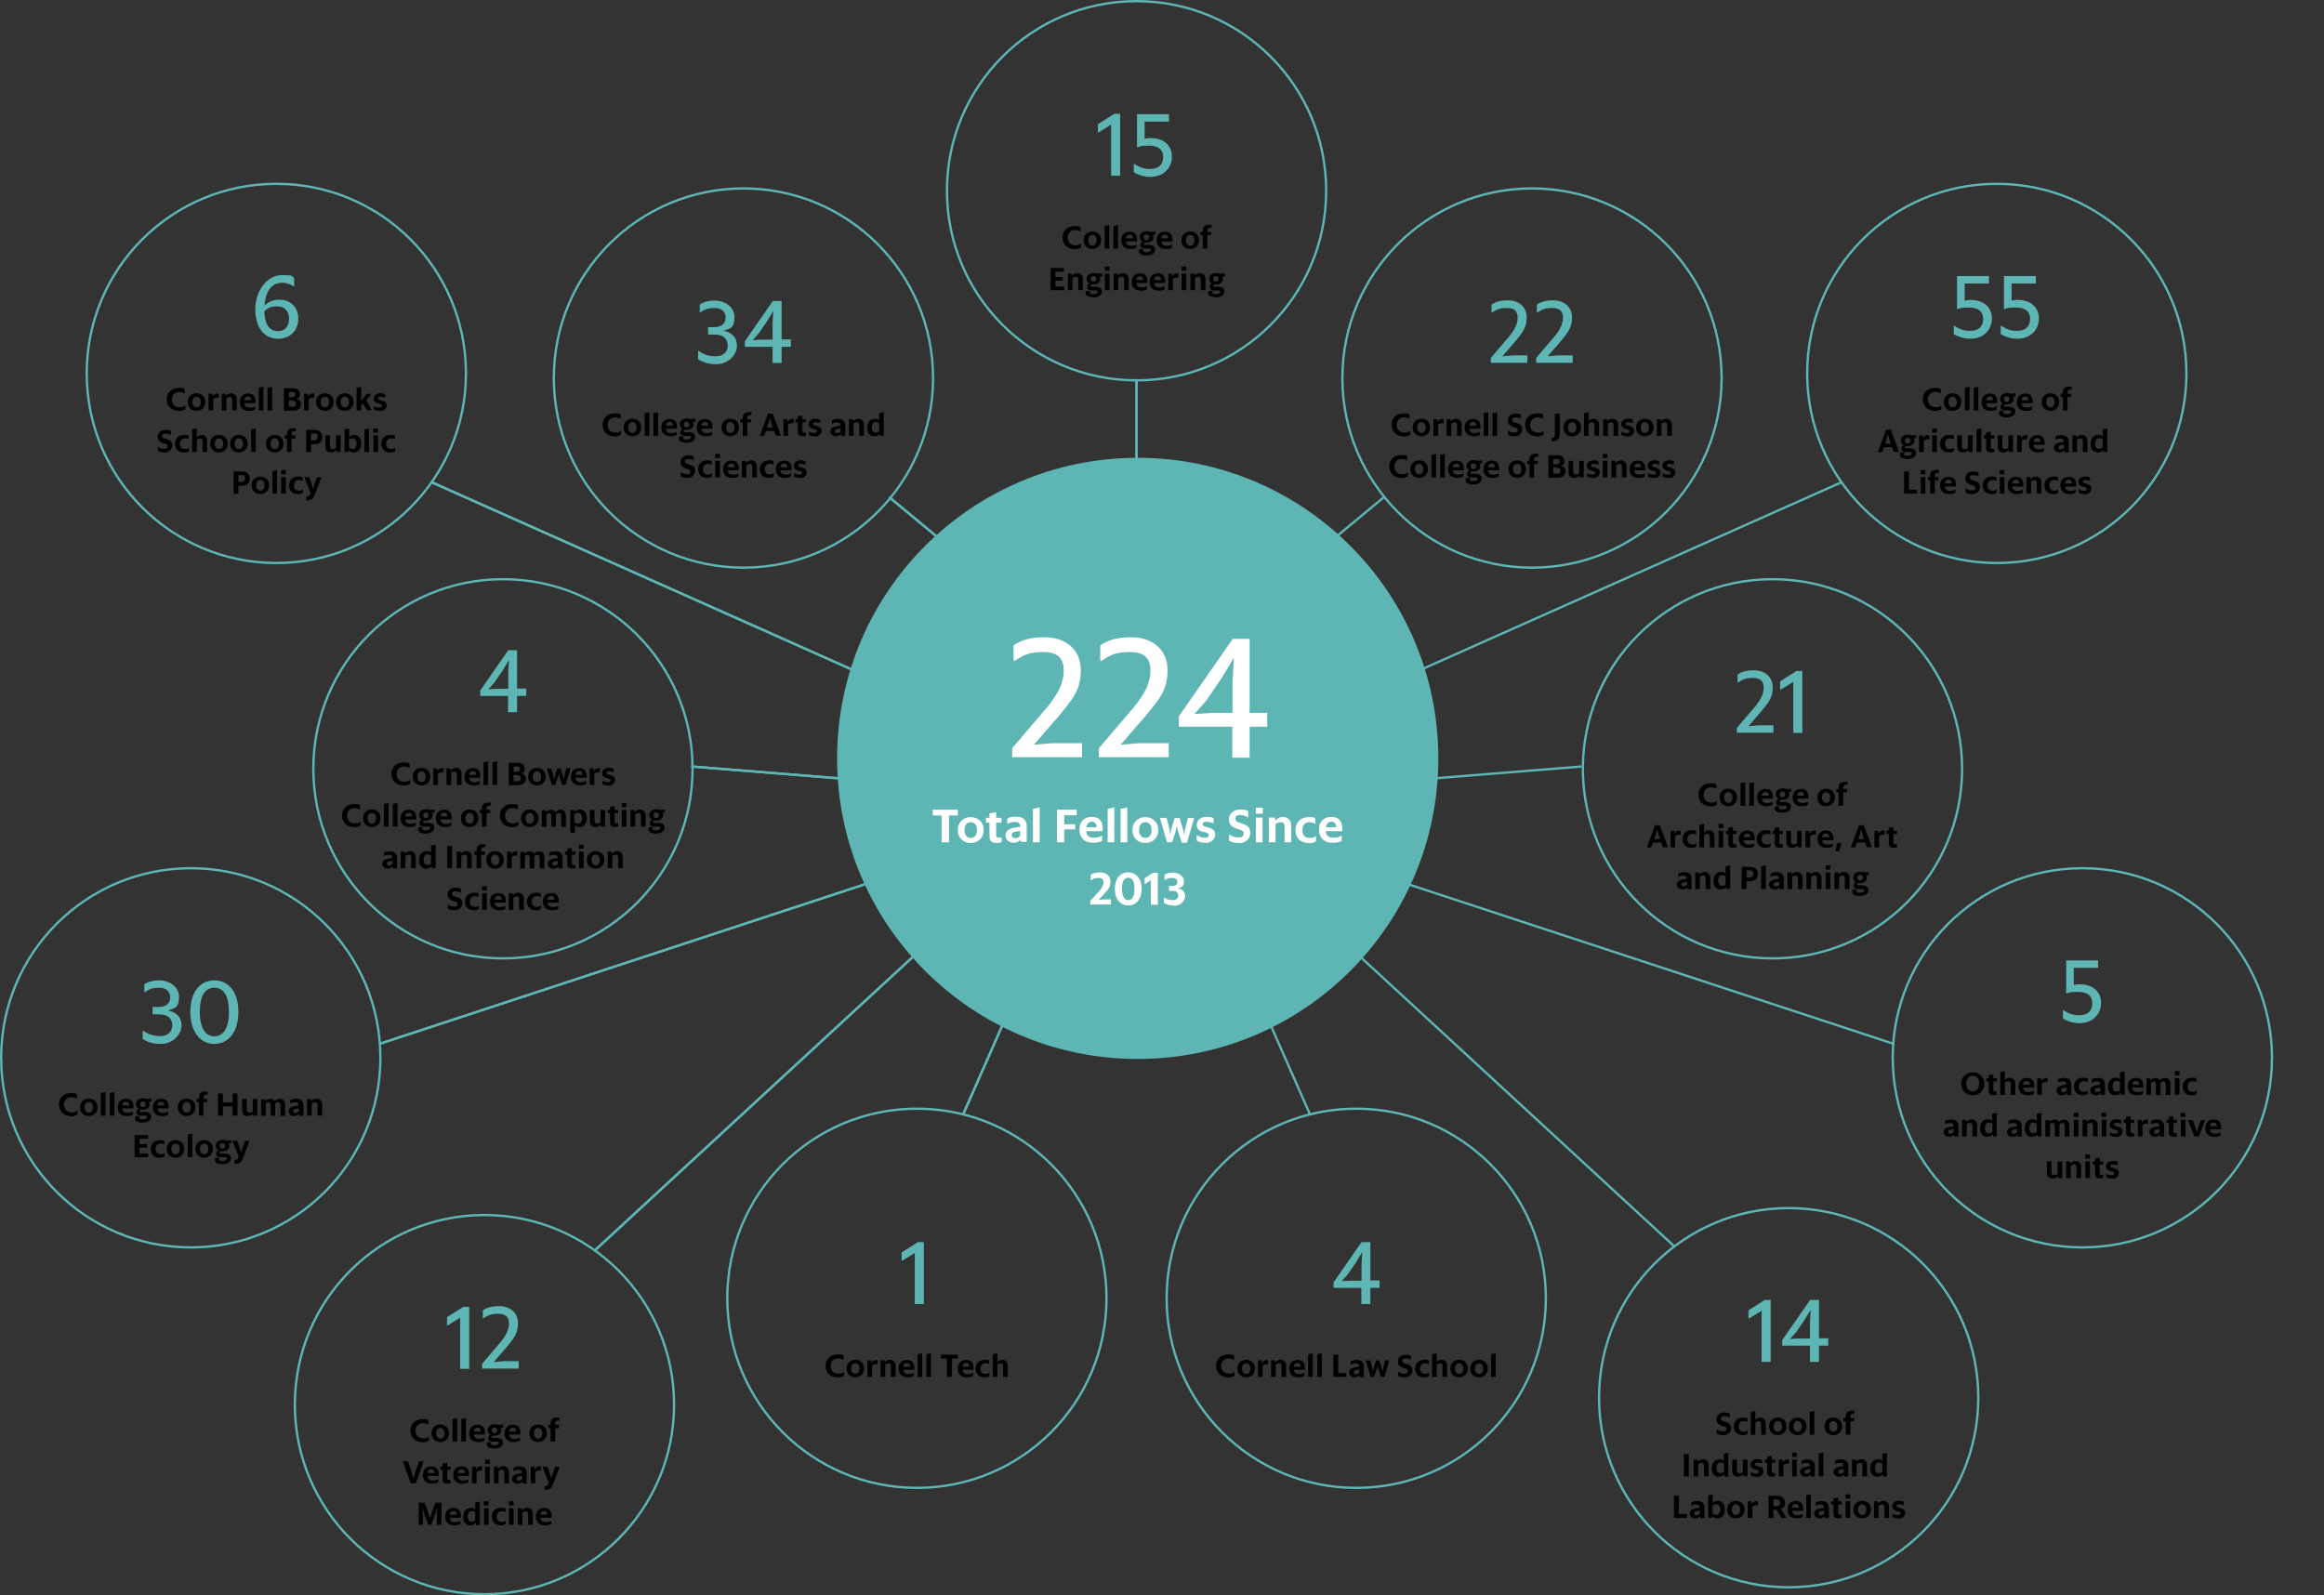
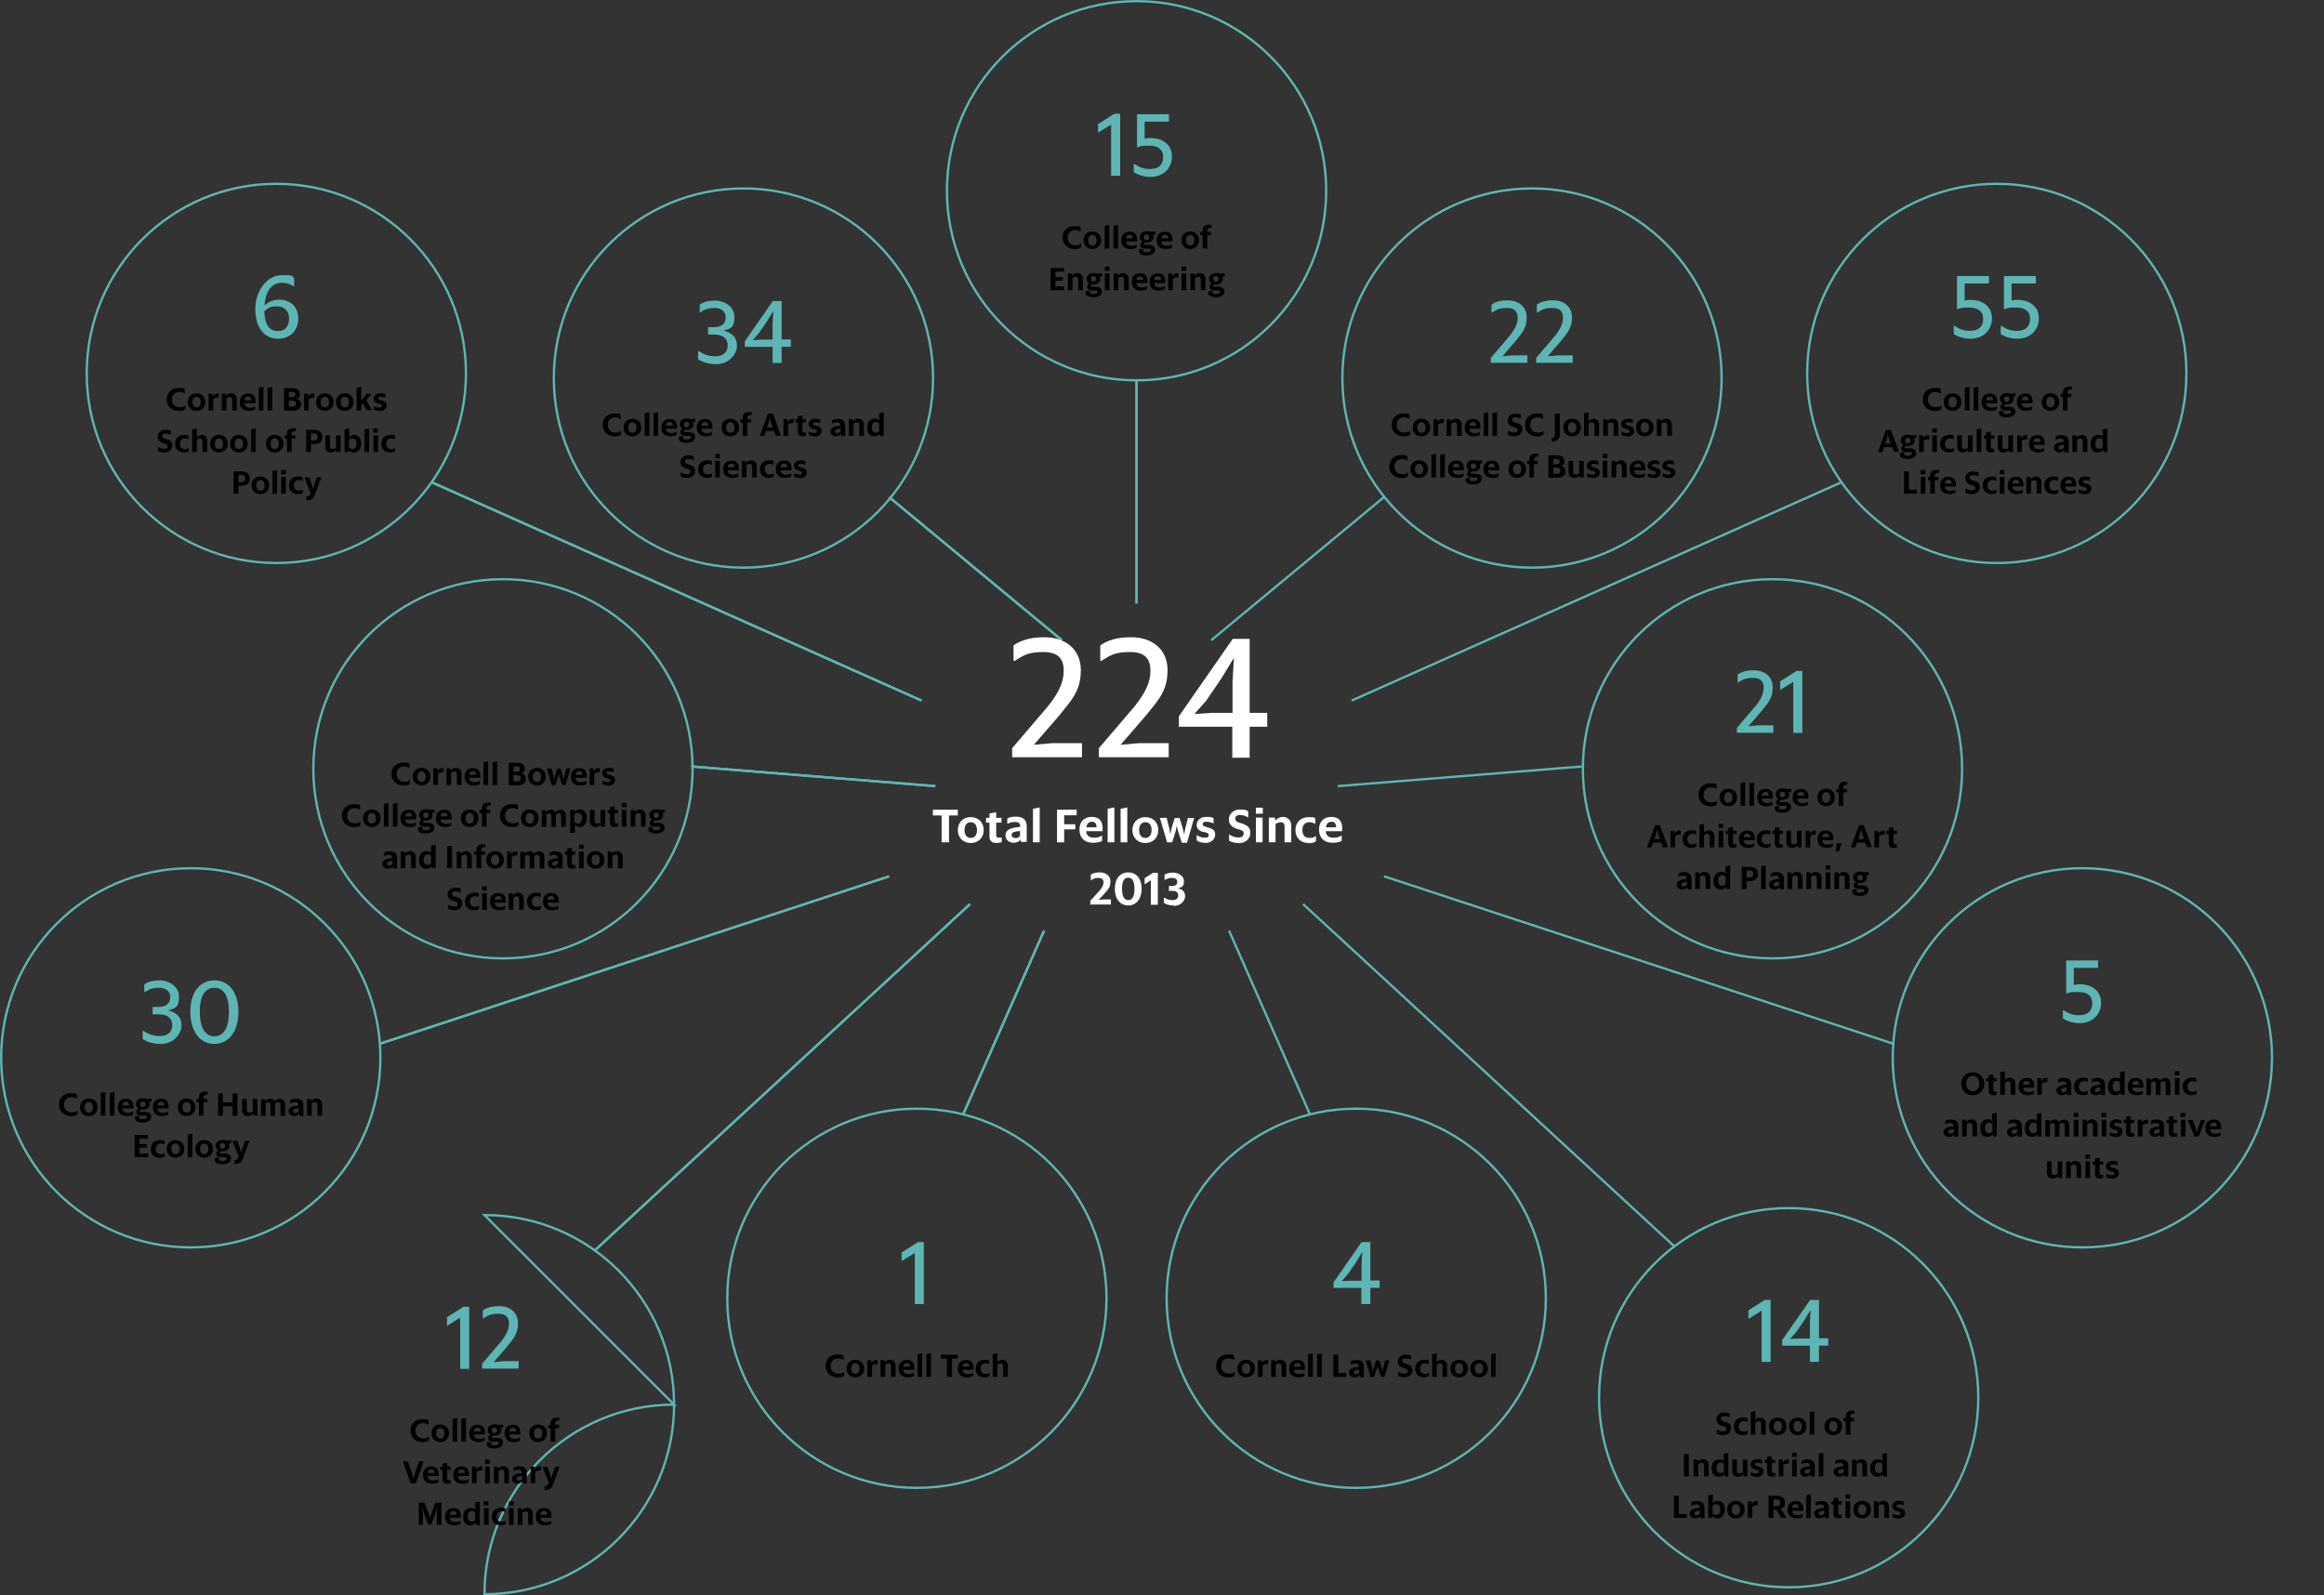
<svg xmlns="http://www.w3.org/2000/svg" id="Layer_1" version="1.1" viewBox="0 0 1005 690">
  <rect x="0" y="0" width="1005" height="690" fill="#333333" stroke="none" />
  <defs>
    <style>
      .st0, .st1 {
        fill: none;
      }

      .st2 {
        fill: #5db6b3;
      }

      .st3 {
        fill: #fff;
      }

      .st1 {
        stroke: #5db6b3;
      }
    </style>
  </defs>
  <path class="st1" d="M491.5,261v-97" />
  <path class="st1" d="M459.2,276.9l-74.7-61.9" />
  <path class="st1" d="M398.5,303l-212-94.5" />
  <path class="st1" d="M404.5,340l-105.5-8.5" />
  <path class="st1" d="M384.5,379l-220.5,72.5" />
  <path class="st1" d="M419.5,391l-162.5,150" />
  <path class="st1" d="M451.5,402.5l-35,79.5" />
  <path class="st1" d="M491.5,261v-97" />
  <path class="st1" d="M459.2,276.9l-74.7-61.9" />
  <path class="st1" d="M398.5,303l-212-94.5" />
  <path class="st1" d="M404.5,340l-105.5-8.5" />
  <path class="st1" d="M384.5,379l-220.5,72.5" />
  <path class="st1" d="M419.5,391l-162.5,150" />
  <path class="st1" d="M451.5,402.5l-35,79.5" />
  <path class="st1" d="M523.8,276.9l74.7-61.9" />
  <path class="st1" d="M584.5,303l212-94.5" />
  <path class="st1" d="M578.5,340l105.5-8.5" />
  <path class="st1" d="M598.5,379l220.5,72.5" />
  <path class="st1" d="M563.5,391l160.5,148" />
  <path class="st1" d="M531.5,402.5l35,79.5" />
  <path class="st1" d="M491.5.5h0c45.3,0,82,36.7,82,82h0c0,45.3-36.7,82-82,82h0c-45.3,0-82-36.7-82-82h0c0-45.3,36.7-82,82-82Z" />
  <rect class="st0" x="424" y="34.5" width="135" height="96" />
  <path class="st2" d="M484.5,76h-4v-22.1l-5.5,3.4h-.2v-3.6l7.1-4.5h2.5v26.8ZM497.5,76.5c-3.2,0-5.5-1-7.2-2v-3.6h.2c2.2,1.4,4,2.2,6.8,2.2,4,0,5.7-2.1,5.7-5.2s-2-4.9-6.1-4.9-4,.4-5,.7h-.2v-14.3h13.8v3.2h-10.5v7.4c.7-.2,1.6-.3,2.6-.3,5.6,0,9.2,3.2,9.2,8s-3.5,8.8-9.3,8.8Z" />
  <path d="M464.7,107.7c-3.2,0-5.2-2.1-5.2-5s2.1-4.9,5.1-4.9,2,.2,2.7.6v1.8h0c-.7-.4-1.4-.7-2.4-.7-1.9,0-3.2,1.3-3.2,3.3s1.3,3.3,3.3,3.3,1.8-.3,2.5-.9h0v1.8c-.6.4-1.4.8-2.8.8ZM472.4,107.7c-2.2,0-3.8-1.5-3.8-3.8s1.6-3.8,3.8-3.8,3.8,1.5,3.8,3.8-1.7,3.8-3.8,3.8ZM472.4,106.2c1.1,0,1.8-.8,1.8-2.3s-.8-2.3-1.8-2.3-1.8.8-1.8,2.3.8,2.3,1.8,2.3ZM477.7,107.5v-9.8l2-.4v10.2h-2ZM481.5,107.5v-9.8l2-.4v10.2h-2ZM488.5,101.5c-.9,0-1.5.5-1.6,1.6h3c0-1.1-.5-1.6-1.3-1.6ZM491.5,107.1c-.5.3-1.3.6-2.6.6-2.7,0-4-1.5-4-3.8s1.4-3.7,3.6-3.7,3.4,1.2,3.2,4.2h-4.8c.1,1.3.9,1.9,2.3,1.9s1.7-.3,2.3-.6h0v1.5ZM495.8,103.8c.7,0,1.2-.5,1.2-1.2s-.5-1.2-1.2-1.2-1.2.4-1.2,1.2.5,1.2,1.2,1.2ZM495.9,110.5c-2.2,0-3.4-.6-3.4-1.8s.2-.8.4-1h1.6c0,.2-.2.4-.2.7,0,.5.5.7,1.6.7s1.8-.5,1.8-1-.2-.5-.8-.6h-2c-1.3-.1-1.8-.7-1.8-1.5s.4-1.2,1-1.5c-.7-.4-1.2-1.1-1.2-2,0-1.5,1.2-2.5,3-2.5s1,.1,1.5.3l2.2-.2v1.4h-1.2c.3.3.4.7.4,1.1,0,1.4-1.2,2.3-3,2.3s-.5,0-.7,0c-.3.1-.5.3-.5.6s.2.4.6.4h2c1.4.2,2.3.7,2.3,2.1s-1.3,2.5-3.7,2.5ZM503.8,101.5c-.9,0-1.5.5-1.6,1.6h3c0-1.1-.5-1.6-1.3-1.6ZM506.8,107.1c-.5.3-1.3.6-2.6.6-2.7,0-4-1.5-4-3.8s1.4-3.7,3.6-3.7,3.4,1.2,3.2,4.2h-4.8c.1,1.3.9,1.9,2.3,1.9s1.7-.3,2.3-.6h0v1.5ZM514.7,107.7c-2.2,0-3.8-1.5-3.8-3.8s1.6-3.8,3.8-3.8,3.8,1.5,3.8,3.8-1.7,3.8-3.8,3.8ZM514.7,106.2c1.1,0,1.8-.8,1.8-2.3s-.8-2.3-1.8-2.3-1.8.8-1.8,2.3.8,2.3,1.8,2.3ZM523.7,101.7h-1.6v5.8h-2v-5.8h-1v-1.4h1v-.7c0-1.9,1.3-2.4,2.7-2.4s.9,0,1.1,0v1.3c-.1,0-.3,0-.7,0s-1.1.3-1.1,1.2v.6h1.6v1.4ZM454.3,125.5v-9.6h5.8v1.6h-3.7v2.3h3.2v1.6h-3.2v2.5h3.8v1.6h-5.9ZM465.2,119.7c-.6,0-1,.2-1.4.5v5.3h-2v-7.2h1.7v.9c.7-.6,1.3-1.1,2.4-1.1s2.4.8,2.4,2.5v4.9h-2v-4.6c0-1-.5-1.3-1.2-1.3ZM472.9,121.8c.7,0,1.2-.5,1.2-1.2s-.5-1.2-1.2-1.2-1.2.4-1.2,1.2.5,1.2,1.2,1.2ZM472.9,128.5c-2.2,0-3.4-.6-3.4-1.7s.2-.8.4-1h1.6c0,.2-.2.4-.2.7,0,.5.5.7,1.6.7s1.8-.5,1.8-1-.2-.5-.8-.6h-2c-1.3-.1-1.8-.7-1.8-1.5s.4-1.2,1-1.5c-.7-.4-1.2-1.1-1.2-2,0-1.5,1.2-2.5,3-2.5s1,.1,1.5.3l2.2-.2v1.4h-1.2c.3.3.4.7.4,1.1,0,1.4-1.2,2.3-3,2.3s-.5,0-.7,0c-.3.1-.5.3-.5.6s.2.4.6.4h2c1.4.2,2.3.7,2.3,2.1s-1.3,2.5-3.7,2.5ZM477.8,117.1v-1.8h2v1.8h-2ZM477.8,125.5v-7.2h2v7.2h-2ZM485,119.7c-.6,0-1,.2-1.4.5v5.3h-2v-7.2h1.7v.9c.7-.6,1.3-1.1,2.4-1.1s2.4.8,2.4,2.5v4.9h-2v-4.6c0-1-.5-1.3-1.2-1.3ZM493,119.5c-.9,0-1.5.5-1.6,1.6h3c0-1.1-.5-1.6-1.3-1.6ZM496,125.1c-.5.3-1.3.6-2.6.6-2.7,0-4-1.5-4-3.8s1.4-3.7,3.6-3.7,3.4,1.2,3.2,4.2h-4.8c.1,1.3.9,1.9,2.3,1.9s1.7-.3,2.3-.6h0v1.5ZM500.7,119.5c-.9,0-1.5.5-1.6,1.6h3c0-1.1-.5-1.6-1.3-1.6ZM503.7,125.1c-.5.3-1.3.6-2.6.6-2.7,0-4-1.5-4-3.8s1.4-3.7,3.6-3.7,3.4,1.2,3.2,4.2h-4.8c.1,1.3.9,1.9,2.3,1.9s1.7-.3,2.3-.6h0v1.5ZM509,120c-.9,0-1.4.2-1.8.7v4.8h-2v-7.2h1.7v1.2c.5-.7,1.2-1.3,2.1-1.3s.4,0,.6,0v1.8h0c-.2,0-.4,0-.6,0ZM511,117.1v-1.8h2v1.8h-2ZM511,125.5v-7.2h2v7.2h-2ZM518.2,119.7c-.6,0-1,.2-1.4.5v5.3h-2v-7.2h1.7v.9c.7-.6,1.3-1.1,2.4-1.1s2.4.8,2.4,2.5v4.9h-2v-4.6c0-1-.5-1.3-1.2-1.3ZM525.8,121.8c.7,0,1.2-.5,1.2-1.2s-.5-1.2-1.2-1.2-1.2.4-1.2,1.2.5,1.2,1.2,1.2ZM525.9,128.5c-2.2,0-3.4-.6-3.4-1.7s.2-.8.4-1h1.6c0,.2-.2.4-.2.7,0,.5.5.7,1.6.7s1.8-.5,1.8-1-.2-.5-.8-.6h-2c-1.3-.1-1.8-.7-1.8-1.5s.4-1.2,1-1.5c-.7-.4-1.2-1.1-1.2-2,0-1.5,1.2-2.5,3-2.5s1,.1,1.5.3l2.2-.2v1.4h-1.2c.3.3.4.7.4,1.1,0,1.4-1.2,2.3-3,2.3s-.5,0-.7,0c-.3.1-.5.3-.5.6s.2.4.6.4h2c1.4.2,2.3.7,2.3,2.1s-1.3,2.5-3.7,2.5Z" />
  <path class="st1" d="M766.5,250.5h0c45.3,0,82,36.7,82,82h0c0,45.3-36.7,82-82,82h0c-45.3,0-82-36.7-82-82h0c0-45.3,36.7-82,82-82Z" />
  <rect class="st0" x="699" y="275.5" width="135" height="114" />
  <path class="st2" d="M751.1,317v-2.2l8.2-9.6c2.2-2.8,3.4-5.2,3.4-7.8s-1.2-4.2-4.6-4.2-4.4.7-6.5,2h-.2v-3.5c1.7-1.1,3.7-1.8,7-1.8,4.7,0,8.2,2.7,8.2,7.4s-2.1,6.8-4.8,10.2l-5.7,6.6,4.2-.4h6.6v3.2h-15.8ZM779.5,317h-4v-22.1l-5.5,3.4h-.2v-3.6l7.1-4.5h2.5v26.8Z" />
  <path d="M739.7,348.7c-3.2,0-5.2-2.1-5.2-5s2.1-4.9,5.1-4.9,2,.2,2.7.6v1.8h0c-.7-.4-1.4-.7-2.4-.7-1.9,0-3.2,1.3-3.2,3.3s1.3,3.3,3.3,3.3,1.8-.3,2.5-.9h0v1.8c-.6.4-1.4.8-2.8.8ZM747.4,348.7c-2.2,0-3.8-1.5-3.8-3.8s1.6-3.8,3.8-3.8,3.8,1.5,3.8,3.8-1.7,3.8-3.8,3.8ZM747.4,347.2c1.1,0,1.8-.8,1.8-2.3s-.8-2.3-1.8-2.3-1.8.8-1.8,2.3.8,2.3,1.8,2.3ZM752.7,348.5v-9.8l2-.4v10.2h-2ZM756.5,348.5v-9.8l2-.4v10.2h-2ZM763.5,342.5c-.9,0-1.5.5-1.6,1.6h3c0-1.1-.5-1.6-1.3-1.6ZM766.5,348.1c-.5.3-1.3.6-2.6.6-2.7,0-4-1.5-4-3.8s1.4-3.7,3.6-3.7,3.4,1.2,3.2,4.2h-4.8c.1,1.3.9,1.9,2.3,1.9s1.7-.3,2.3-.6h0v1.5ZM770.8,344.8c.7,0,1.2-.5,1.2-1.2s-.5-1.2-1.2-1.2-1.2.4-1.2,1.2.5,1.2,1.2,1.2ZM770.9,351.5c-2.2,0-3.4-.6-3.4-1.8s.2-.8.4-1h1.6c0,.2-.2.4-.2.7,0,.5.5.7,1.6.7s1.8-.5,1.8-1-.2-.5-.8-.6h-2c-1.3-.1-1.8-.7-1.8-1.5s.4-1.2,1-1.5c-.7-.4-1.2-1.1-1.2-2,0-1.5,1.2-2.5,3-2.5s1,.1,1.5.3l2.2-.2v1.4h-1.2c.3.3.4.7.4,1.1,0,1.4-1.2,2.3-3,2.3s-.5,0-.7,0c-.3.1-.5.3-.5.6s.2.4.6.4h2c1.4.2,2.3.7,2.3,2.1s-1.3,2.5-3.7,2.5ZM778.8,342.5c-.9,0-1.5.5-1.6,1.6h3c0-1.1-.5-1.6-1.3-1.6ZM781.8,348.1c-.5.3-1.3.6-2.6.6-2.7,0-4-1.5-4-3.8s1.4-3.7,3.6-3.7,3.4,1.2,3.2,4.2h-4.8c.1,1.3.9,1.9,2.3,1.9s1.7-.3,2.3-.6h0v1.5ZM789.7,348.7c-2.2,0-3.8-1.5-3.8-3.8s1.6-3.8,3.8-3.8,3.8,1.5,3.8,3.8-1.7,3.8-3.8,3.8ZM789.7,347.2c1.1,0,1.8-.8,1.8-2.3s-.8-2.3-1.8-2.3-1.8.8-1.8,2.3.8,2.3,1.8,2.3ZM798.7,342.7h-1.6v5.8h-2v-5.8h-1v-1.4h1v-.7c0-1.9,1.3-2.5,2.7-2.5s.9,0,1.1,0v1.3c-.1,0-.3,0-.7,0s-1.1.3-1.1,1.2v.6h1.6v1.4ZM716.1,360.9l-.7,2h2.5l-.7-2-.6-2.2-.5,2.2ZM719.1,366.5l-.7-2.1h-3.6l-.7,2.1h-1.9c0,0,3.5-9.6,3.5-9.6h2.1l3.5,9.5h0c0,0-2.2,0-2.2,0ZM726.2,361c-.9,0-1.4.2-1.8.7v4.8h-2v-7.2h1.7v1.2c.5-.7,1.2-1.3,2.1-1.3s.4,0,.6,0v1.8h0c-.2,0-.4,0-.6,0ZM731.5,366.7c-2.4,0-3.9-1.4-3.9-3.8s1.7-3.8,3.9-3.8,1.6.2,2,.4v1.5h0c-.5-.3-1-.4-1.7-.4-1.1,0-2.1.8-2.1,2.3s.8,2.3,2.1,2.3,1.3-.2,1.8-.6h0v1.5c-.4.3-1.1.6-2.1.6ZM738.3,360.7c-.6,0-1,.2-1.4.5v5.3h-2v-9.8l2-.4v3.8c.5-.5,1.2-1,2.2-1s2.3.8,2.3,2.5v4.9h-2v-4.6c0-1-.5-1.3-1.2-1.3ZM743.2,358.1v-1.8h2v1.8h-2ZM743.2,366.5v-7.2h2v7.2h-2ZM751,366.5c-.3,0-.9.2-1.4.2-1.2,0-2.2-.4-2.2-1.9v-4.1h-1v-1.4h1v-1.3l2-.3v1.6h1.5v1.4h-1.5v3.7c0,.5.3.7.8.7s.5,0,.7,0h0v1.4ZM755.6,360.5c-.9,0-1.5.5-1.6,1.6h3c0-1.1-.5-1.6-1.3-1.6ZM758.6,366.1c-.5.3-1.3.6-2.6.6-2.7,0-4-1.5-4-3.8s1.4-3.7,3.6-3.7,3.4,1.2,3.2,4.2h-4.8c.1,1.3.9,1.9,2.3,1.9s1.7-.3,2.3-.6h0v1.5ZM763.6,366.7c-2.4,0-3.9-1.4-3.9-3.8s1.7-3.8,3.9-3.8,1.6.2,2,.4v1.5h0c-.5-.3-1-.4-1.7-.4-1.1,0-2.1.8-2.1,2.3s.8,2.3,2.1,2.3,1.3-.2,1.8-.6h0v1.5c-.4.3-1.1.6-2.1.6ZM771.1,366.5c-.3,0-.9.2-1.4.2-1.2,0-2.2-.4-2.2-1.9v-4.1h-1v-1.4h1v-1.3l2-.3v1.6h1.5v1.4h-1.5v3.7c0,.5.3.7.8.7s.5,0,.7,0h0v1.4ZM777.4,366.5v-.8c-.7.5-1.4,1-2.4,1-1.5,0-2.5-.8-2.5-2.5v-4.9h2v4.6c0,1,.5,1.3,1.2,1.3s1-.2,1.4-.5v-5.4h2v7.2h-1.7ZM784.6,361c-.9,0-1.4.2-1.8.7v4.8h-2v-7.2h1.7v1.2c.5-.7,1.2-1.3,2.1-1.3s.4,0,.6,0v1.8h0c-.2,0-.4,0-.6,0ZM789.6,360.5c-.9,0-1.5.5-1.6,1.6h3c0-1.1-.5-1.6-1.3-1.6ZM792.6,366.1c-.5.3-1.3.6-2.6.6-2.7,0-4-1.5-4-3.8s1.4-3.7,3.6-3.7,3.4,1.2,3.2,4.2h-4.8c.1,1.3.9,1.9,2.3,1.9s1.7-.3,2.3-.6h0v1.5ZM793.8,368.2l.5-3.5h2.1c0,.1-1.1,3.5-1.1,3.5h-1.5ZM804.3,360.9l-.7,2h2.5l-.7-2-.6-2.2-.5,2.2ZM807.3,366.5l-.7-2.1h-3.6l-.7,2.1h-1.9c0,0,3.5-9.6,3.5-9.6h2.1l3.5,9.5h0c0,0-2.2,0-2.2,0ZM814.4,361c-.9,0-1.4.2-1.8.7v4.8h-2v-7.2h1.7v1.2c.5-.7,1.2-1.3,2.1-1.3s.4,0,.6,0v1.8h0c-.2,0-.4,0-.6,0ZM820.4,366.5c-.3,0-.9.2-1.4.2-1.2,0-2.2-.4-2.2-1.9v-4.1h-1v-1.4h1v-1.3l2-.3v1.6h1.5v1.4h-1.5v3.7c0,.5.3.7.8.7s.5,0,.7,0h0v1.4ZM728.1,383.3c.6,0,1.1-.3,1.4-.6v-1.4l-1,.2c-1,.1-1.4.4-1.4,1s.3.9,1,.9ZM729.7,384.5v-.8c-.5.5-1.1,1-2.2,1s-2.4-.7-2.4-2.1,1.2-2,2.9-2.3l1.4-.2c0-1.1-.5-1.4-1.5-1.4s-1.5.2-2.1.6h0v-1.5c.6-.4,1.4-.6,2.5-.6,2,0,3.2.8,3.2,2.9v4.5h-1.7ZM736.5,378.7c-.6,0-1,.2-1.4.5v5.3h-2v-7.2h1.7v.9c.7-.6,1.3-1.1,2.4-1.1s2.4.8,2.4,2.5v4.9h-2v-4.6c0-1-.5-1.3-1.2-1.3ZM744.6,383.1c.7,0,1.2-.2,1.6-.6v-3.4c-.4-.4-.8-.6-1.5-.6-1,0-1.7.8-1.7,2.4s.7,2.2,1.7,2.2ZM746.6,384.5l-.2-.9c-.5.7-1.2,1.1-2.3,1.1-1.9,0-3.1-1.3-3.1-3.7s1.3-3.9,3.2-3.9,1.5.3,2,.9v-3.3l2-.4v10.2h-1.6ZM756.4,376.5h-1.1v3h1.2c1.2,0,1.7-.5,1.7-1.6s-.5-1.5-1.7-1.5ZM756.6,381.1h-1.3v3.4h-2.1v-9.6h3.3c2.3,0,3.7,1,3.7,3.1s-1.4,3.1-3.6,3.1ZM761.6,384.5v-9.8l2-.4v10.2h-2ZM768,383.3c.6,0,1.1-.3,1.4-.6v-1.4l-1,.2c-1,.1-1.4.4-1.4,1s.3.9,1,.9ZM769.6,384.5v-.8c-.5.5-1.1,1-2.2,1s-2.4-.7-2.4-2.1,1.2-2,2.9-2.3l1.4-.2c0-1.1-.5-1.4-1.5-1.4s-1.5.2-2.1.6h0v-1.5c.6-.4,1.4-.6,2.5-.6,2,0,3.2.8,3.2,2.9v4.5h-1.7ZM776.4,378.7c-.6,0-1,.2-1.4.5v5.3h-2v-7.2h1.7v.9c.7-.6,1.3-1.1,2.4-1.1s2.4.8,2.4,2.5v4.9h-2v-4.6c0-1-.5-1.3-1.2-1.3ZM784.6,378.7c-.6,0-1,.2-1.4.5v5.3h-2v-7.2h1.7v.9c.7-.6,1.3-1.1,2.4-1.1s2.4.8,2.4,2.5v4.9h-2v-4.6c0-1-.5-1.3-1.2-1.3ZM789.5,376.1v-1.8h2v1.8h-2ZM789.5,384.5v-7.2h2v7.2h-2ZM796.7,378.7c-.6,0-1,.2-1.4.5v5.3h-2v-7.2h1.7v.9c.7-.6,1.3-1.1,2.4-1.1s2.4.8,2.4,2.5v4.9h-2v-4.6c0-1-.5-1.3-1.2-1.3ZM804.4,380.8c.7,0,1.2-.5,1.2-1.2s-.5-1.2-1.2-1.2-1.2.4-1.2,1.2.5,1.2,1.2,1.2ZM804.4,387.5c-2.2,0-3.4-.6-3.4-1.8s.2-.8.4-1h1.6c0,.2-.2.4-.2.7,0,.5.5.7,1.6.7s1.8-.5,1.8-1-.2-.5-.8-.6h-2c-1.3-.1-1.8-.7-1.8-1.5s.4-1.2,1-1.5c-.7-.4-1.2-1.1-1.2-2,0-1.5,1.2-2.5,3-2.5s1,.1,1.5.3l2.2-.2v1.4h-1.2c.3.3.4.7.4,1.1,0,1.4-1.2,2.3-3,2.3s-.5,0-.7,0c-.3.1-.5.3-.5.6s.2.4.6.4h2c1.4.2,2.3.7,2.3,2.1s-1.3,2.5-3.7,2.5Z" />
  <path class="st1" d="M217.5,250.5h0c45.3,0,82,36.7,82,82h0c0,45.3-36.7,82-82,82h0c-45.3,0-82-36.7-82-82h0c0-45.3,36.7-82,82-82Z" />
  <rect class="st0" x="145" y="266.5" width="145" height="132" />
-   <path class="st2" d="M215.1,297.9h4.7v-7l.3-5.4-2.8,4.6-3.5,5.1-2.6,2.9,3.8-.2ZM227.6,301h-4v7h-3.9v-7h-12v-2.4l12.1-17.4h3.8v16.6h4v3.2Z" />
  <path d="M174.5,339.7c-3.2,0-5.2-2.1-5.2-5s2.1-4.9,5.1-4.9,2,.2,2.7.6v1.8h0c-.7-.4-1.4-.7-2.4-.7-1.9,0-3.2,1.3-3.2,3.3s1.3,3.3,3.3,3.3,1.8-.3,2.5-.9h0v1.8c-.6.4-1.4.8-2.8.8ZM182.3,339.7c-2.2,0-3.8-1.5-3.8-3.8s1.6-3.8,3.8-3.8,3.8,1.5,3.8,3.8-1.7,3.8-3.8,3.8ZM182.3,338.2c1.1,0,1.8-.8,1.8-2.3s-.8-2.3-1.8-2.3-1.8.8-1.8,2.3.8,2.3,1.8,2.3ZM191.2,334c-.9,0-1.4.2-1.8.7v4.8h-2v-7.2h1.7v1.2c.5-.7,1.2-1.3,2.1-1.3s.4,0,.6,0v1.8h0c-.2,0-.4,0-.6,0ZM196.5,333.7c-.6,0-1,.2-1.4.5v5.3h-2v-7.2h1.7v.9c.7-.6,1.3-1.1,2.4-1.1s2.4.8,2.4,2.5v4.9h-2v-4.6c0-1-.5-1.3-1.2-1.3ZM204.5,333.5c-.9,0-1.5.5-1.6,1.6h3c0-1.1-.5-1.6-1.3-1.6ZM207.5,339.1c-.5.3-1.3.6-2.6.6-2.7,0-4-1.5-4-3.8s1.4-3.7,3.6-3.7,3.4,1.2,3.2,4.2h-4.8c.1,1.3.9,1.9,2.3,1.9s1.7-.3,2.3-.6h0v1.5ZM209.1,339.5v-9.8l2-.4v10.2h-2ZM213,339.5v-9.8l2-.4v10.2h-2ZM223.4,331.5h-1.3v2.3h1.4c.9,0,1.4-.4,1.4-1.2s-.5-1.1-1.4-1.1ZM223.5,335.2h-1.4v2.7h1.4c1.2,0,1.7-.4,1.7-1.3s-.5-1.3-1.7-1.3ZM220,339.5v-9.6h3.6c2.1,0,3.3.8,3.3,2.5s-.5,1.7-1.7,2c1.5.3,2.2,1.2,2.2,2.4,0,1.7-1.2,2.8-3.5,2.8h-3.8ZM232.2,339.7c-2.2,0-3.8-1.5-3.8-3.8s1.6-3.8,3.8-3.8,3.8,1.5,3.8,3.8-1.7,3.8-3.8,3.8ZM232.2,338.2c1.1,0,1.8-.8,1.8-2.3s-.8-2.3-1.8-2.3-1.8.8-1.8,2.3.8,2.3,1.8,2.3ZM241.2,336.1l-1.1,3.4h-1.5l-2.1-7.1h0c0,0,2,0,2,0l.8,3.2.3,1.6.4-1.7,1-3.1h1.4l1,3.1.4,1.7.3-1.7.8-3.2h1.8c0,0-2.1,7.2-2.1,7.2h-1.5l-1.1-3.4-.3-1.5-.3,1.5ZM250.5,333.5c-.9,0-1.5.5-1.6,1.6h3c0-1.1-.5-1.6-1.3-1.6ZM253.5,339.1c-.5.3-1.3.6-2.6.6-2.7,0-4-1.5-4-3.8s1.4-3.7,3.6-3.7,3.4,1.2,3.2,4.2h-4.8c.1,1.3.9,1.9,2.3,1.9s1.7-.3,2.3-.6h0v1.5ZM258.8,334c-.9,0-1.4.2-1.8.7v4.8h-2v-7.2h1.7v1.2c.5-.7,1.2-1.3,2.1-1.3s.4,0,.6,0v1.8h0c-.2,0-.4,0-.6,0ZM263,339.7c-1.2,0-1.9-.3-2.5-.6v-1.5h0c.6.4,1.4.7,2.3.7s1.2-.3,1.2-.8-.2-.6-1-.8l-.7-.2c-1.1-.3-1.9-.9-1.9-2.1s1.1-2.3,2.8-2.3,1.6.2,2.2.4v1.5h0c-.5-.2-1.3-.4-2.1-.4s-1,.3-1,.7.2.6.8.7l.7.2c1.5.4,2.2.9,2.2,2.2s-1.2,2.4-2.9,2.4ZM153.1,357.7c-3.2,0-5.2-2.1-5.2-5s2.1-4.9,5.1-4.9,2,.2,2.7.6v1.8h0c-.7-.4-1.4-.7-2.4-.7-1.9,0-3.2,1.3-3.2,3.3s1.3,3.3,3.3,3.3,1.8-.3,2.5-.9h0v1.8c-.6.4-1.4.8-2.8.8ZM160.8,357.7c-2.2,0-3.8-1.5-3.8-3.8s1.6-3.8,3.8-3.8,3.8,1.5,3.8,3.8-1.7,3.8-3.8,3.8ZM160.8,356.2c1.1,0,1.8-.8,1.8-2.3s-.8-2.3-1.8-2.3-1.8.8-1.8,2.3.8,2.3,1.8,2.3ZM166,357.5v-9.8l2-.4v10.2h-2ZM169.9,357.5v-9.8l2-.4v10.2h-2ZM176.8,351.5c-.9,0-1.5.5-1.6,1.6h3c0-1.1-.5-1.6-1.3-1.6ZM179.8,357.1c-.5.3-1.3.6-2.6.6-2.7,0-4-1.5-4-3.8s1.4-3.7,3.6-3.7,3.4,1.2,3.2,4.2h-4.8c.1,1.3.9,1.9,2.3,1.9s1.7-.3,2.3-.6h0v1.5ZM184.2,353.8c.7,0,1.2-.5,1.2-1.2s-.5-1.2-1.2-1.2-1.2.4-1.2,1.2.5,1.2,1.2,1.2ZM184.2,360.5c-2.2,0-3.4-.6-3.4-1.8s.2-.8.4-1h1.6c0,.2-.2.4-.2.7,0,.5.5.7,1.6.7s1.8-.5,1.8-1-.2-.5-.8-.6h-2c-1.3-.1-1.8-.7-1.8-1.5s.4-1.2,1-1.5c-.7-.4-1.2-1.1-1.2-2,0-1.5,1.2-2.5,3-2.5s1,.1,1.5.3l2.2-.2v1.4h-1.2c.3.3.4.7.4,1.1,0,1.4-1.2,2.3-3,2.3s-.5,0-.7,0c-.3.1-.5.3-.5.6s.2.4.6.4h2c1.4.2,2.3.7,2.3,2.1s-1.3,2.5-3.7,2.5ZM192.1,351.5c-.9,0-1.5.5-1.6,1.6h3c0-1.1-.5-1.6-1.3-1.6ZM195.1,357.1c-.5.3-1.3.6-2.6.6-2.7,0-4-1.5-4-3.8s1.4-3.7,3.6-3.7,3.4,1.2,3.2,4.2h-4.8c.1,1.3.9,1.9,2.3,1.9s1.7-.3,2.3-.6h0v1.5ZM203.1,357.7c-2.2,0-3.8-1.5-3.8-3.8s1.6-3.8,3.8-3.8,3.8,1.5,3.8,3.8-1.7,3.8-3.8,3.8ZM203.1,356.2c1.1,0,1.8-.8,1.8-2.3s-.8-2.3-1.8-2.3-1.8.8-1.8,2.3.8,2.3,1.8,2.3ZM212,351.7h-1.6v5.8h-2v-5.8h-1v-1.4h1v-.7c0-1.9,1.3-2.5,2.7-2.5s.9,0,1.1,0v1.3c-.1,0-.3,0-.7,0s-1.1.3-1.1,1.2v.6h1.6v1.4ZM221.4,357.7c-3.2,0-5.2-2.1-5.2-5s2.1-4.9,5.1-4.9,2,.2,2.7.6v1.8h0c-.7-.4-1.4-.7-2.4-.7-1.9,0-3.2,1.3-3.2,3.3s1.3,3.3,3.3,3.3,1.8-.3,2.5-.9h0v1.8c-.6.4-1.4.8-2.8.8ZM229.1,357.7c-2.2,0-3.8-1.5-3.8-3.8s1.6-3.8,3.8-3.8,3.8,1.5,3.8,3.8-1.7,3.8-3.8,3.8ZM229.1,356.2c1.1,0,1.8-.8,1.8-2.3s-.8-2.3-1.8-2.3-1.8.8-1.8,2.3.8,2.3,1.8,2.3ZM237.6,351.7c-.5,0-.9.2-1.3.5v5.4h-2v-7.2h1.7v.8c.6-.5,1.3-1,2.3-1s1.6.4,1.9,1.1c.5-.6,1.2-1.1,2.3-1.1s2.2.8,2.2,2.5v4.9h-2v-4.6c0-1-.4-1.3-1-1.3s-.9.2-1.3.5v5.4h-2v-4.6c0-1-.4-1.3-1-1.3ZM250,356.2c1,0,1.7-.8,1.7-2.4s-.7-2.2-1.7-2.2-1.2.2-1.6.6v3.3c.4.4.8.6,1.5.6ZM250.6,357.7c-.9,0-1.5-.3-2-.9v3.4h-2v-9.9h1.8v.9c.6-.7,1.3-1.1,2.3-1.1,1.8,0,3.1,1.3,3.1,3.7s-1.3,3.9-3.2,3.9ZM259.9,357.5v-.8c-.7.5-1.4,1-2.4,1-1.5,0-2.4-.8-2.4-2.5v-4.9h2v4.6c0,1,.5,1.3,1.2,1.3s1-.2,1.4-.5v-5.4h2v7.2h-1.7ZM267.4,357.5c-.3,0-.9.2-1.4.2-1.2,0-2.2-.4-2.2-1.9v-4.1h-1v-1.4h1v-1.3l2-.3v1.6h1.5v1.4h-1.5v3.7c0,.5.3.7.8.7s.5,0,.7,0h0v1.4ZM268.9,349.1v-1.8h2v1.8h-2ZM268.9,357.5v-7.2h2v7.2h-2ZM276.1,351.7c-.6,0-1,.2-1.4.5v5.3h-2v-7.2h1.7v.9c.7-.6,1.3-1.1,2.4-1.1s2.4.8,2.4,2.5v4.9h-2v-4.6c0-1-.5-1.3-1.2-1.3ZM283.8,353.8c.7,0,1.2-.5,1.2-1.2s-.5-1.2-1.2-1.2-1.2.4-1.2,1.2.5,1.2,1.2,1.2ZM283.8,360.5c-2.2,0-3.4-.6-3.4-1.8s.2-.8.4-1h1.6c0,.2-.2.4-.2.7,0,.5.5.7,1.6.7s1.8-.5,1.8-1-.2-.5-.8-.6h-2c-1.3-.1-1.8-.7-1.8-1.5s.4-1.2,1-1.5c-.7-.4-1.2-1.1-1.2-2,0-1.5,1.2-2.5,3-2.5s1,.1,1.5.3l2.2-.2v1.4h-1.2c.3.3.4.7.4,1.1,0,1.4-1.2,2.3-3,2.3s-.5,0-.7,0c-.3.1-.5.3-.5.6s.2.4.6.4h2c1.4.2,2.3.7,2.3,2.1s-1.3,2.5-3.7,2.5ZM168.3,374.3c.6,0,1.1-.3,1.4-.6v-1.4l-1,.2c-1,.1-1.4.4-1.4,1s.3.9,1,.9ZM169.9,375.5v-.8c-.5.5-1.1,1-2.2,1s-2.4-.7-2.4-2.1,1.2-2,2.9-2.3l1.4-.2c0-1.1-.5-1.4-1.5-1.4s-1.5.2-2.1.6h0v-1.5c.6-.4,1.4-.6,2.5-.6,2,0,3.2.8,3.2,2.9v4.5h-1.7ZM176.7,369.7c-.6,0-1,.2-1.4.5v5.3h-2v-7.2h1.7v.9c.7-.6,1.3-1.1,2.4-1.1s2.4.8,2.4,2.5v4.9h-2v-4.6c0-1-.5-1.3-1.2-1.3ZM184.8,374.1c.7,0,1.2-.2,1.6-.6v-3.4c-.4-.4-.8-.6-1.5-.6-1,0-1.7.8-1.7,2.4s.7,2.2,1.7,2.2ZM186.8,375.5l-.2-.9c-.5.7-1.2,1.1-2.3,1.1-1.9,0-3.1-1.3-3.1-3.7s1.3-3.9,3.2-3.9,1.5.3,2,.9v-3.3l2-.4v10.2h-1.6ZM193.4,375.5v-9.6h2.1v9.6h-2.1ZM200.9,369.7c-.6,0-1,.2-1.4.5v5.3h-2v-7.2h1.7v.9c.7-.6,1.3-1.1,2.4-1.1s2.4.8,2.4,2.5v4.9h-2v-4.6c0-1-.5-1.3-1.2-1.3ZM209.7,369.7h-1.6v5.8h-2v-5.8h-1v-1.4h1v-.7c0-1.9,1.3-2.5,2.7-2.5s.9,0,1.1,0v1.3c-.1,0-.3,0-.7,0s-1.1.3-1.1,1.2v.6h1.6v1.4ZM214.1,375.7c-2.2,0-3.8-1.5-3.8-3.8s1.6-3.8,3.8-3.8,3.8,1.5,3.8,3.8-1.7,3.8-3.8,3.8ZM214.1,374.2c1.1,0,1.8-.8,1.8-2.3s-.8-2.3-1.8-2.3-1.8.8-1.8,2.3.8,2.3,1.8,2.3ZM223.1,370c-.9,0-1.4.2-1.8.7v4.8h-2v-7.2h1.7v1.2c.5-.7,1.2-1.3,2.1-1.3s.4,0,.6,0v1.8h0c-.2,0-.4,0-.6,0ZM228.3,369.7c-.5,0-.9.2-1.3.5v5.4h-2v-7.2h1.7v.8c.6-.5,1.3-1,2.3-1s1.6.4,1.9,1.1c.5-.6,1.2-1.1,2.3-1.1s2.2.8,2.2,2.5v4.9h-2v-4.6c0-1-.4-1.3-1-1.3s-.9.2-1.3.5v5.4h-2v-4.6c0-1-.4-1.3-1-1.3ZM239.8,374.3c.6,0,1.1-.3,1.4-.6v-1.4l-1,.2c-1,.1-1.4.4-1.4,1s.3.9,1,.9ZM241.5,375.5v-.8c-.5.5-1.1,1-2.2,1s-2.4-.7-2.4-2.1,1.2-2,2.9-2.3l1.4-.2c0-1.1-.5-1.4-1.5-1.4s-1.5.2-2.1.6h0v-1.5c.6-.4,1.4-.6,2.5-.6,2,0,3.2.8,3.2,2.9v4.5h-1.7ZM248.9,375.5c-.3,0-.9.2-1.4.2-1.2,0-2.2-.4-2.2-1.9v-4.1h-1v-1.4h1v-1.3l2-.3v1.6h1.5v1.4h-1.5v3.7c0,.5.3.7.8.7s.5,0,.7,0h0v1.4ZM250.4,367.1v-1.8h2v1.8h-2ZM250.4,375.5v-7.2h2v7.2h-2ZM257.6,375.7c-2.2,0-3.8-1.5-3.8-3.8s1.6-3.8,3.8-3.8,3.8,1.5,3.8,3.8-1.7,3.8-3.8,3.8ZM257.6,374.2c1.1,0,1.8-.8,1.8-2.3s-.8-2.3-1.8-2.3-1.8.8-1.8,2.3.8,2.3,1.8,2.3ZM266.2,369.7c-.6,0-1,.2-1.4.5v5.3h-2v-7.2h1.7v.9c.7-.6,1.3-1.1,2.4-1.1s2.4.8,2.4,2.5v4.9h-2v-4.6c0-1-.5-1.3-1.2-1.3ZM196.5,393.7c-1.3,0-2.2-.3-2.8-.7v-1.8h0c.8.5,1.5.9,2.7.9s1.5-.4,1.5-1.1-.4-.9-1.4-1.2l-.7-.2c-1.4-.5-2.2-1.3-2.2-2.8s1.3-2.9,3.2-2.9,1.9.2,2.5.5v1.7h0c-.7-.4-1.4-.6-2.4-.6s-1.4.4-1.4,1,.3.9,1.1,1.2l.7.2c1.8.5,2.6,1.2,2.6,2.8s-1.3,3-3.5,3ZM205,393.7c-2.4,0-3.9-1.4-3.9-3.8s1.7-3.8,3.9-3.8,1.6.2,2,.4v1.5h0c-.5-.3-1-.4-1.7-.4-1.1,0-2.1.8-2.1,2.3s.8,2.3,2.1,2.3,1.3-.2,1.8-.6h0v1.5c-.4.3-1.1.6-2.1.6ZM208.5,385.1v-1.8h2v1.8h-2ZM208.5,393.5v-7.2h2v7.2h-2ZM215.5,387.5c-.9,0-1.5.5-1.6,1.6h3c0-1.1-.5-1.6-1.3-1.6ZM218.5,393.1c-.5.3-1.3.6-2.6.6-2.7,0-4-1.5-4-3.8s1.4-3.7,3.6-3.7,3.4,1.2,3.2,4.2h-4.8c.1,1.3.9,1.9,2.3,1.9s1.7-.3,2.3-.6h0v1.5ZM223.4,387.7c-.6,0-1,.2-1.4.5v5.3h-2v-7.2h1.7v.9c.7-.6,1.3-1.1,2.4-1.1s2.4.8,2.4,2.5v4.9h-2v-4.6c0-1-.5-1.3-1.2-1.3ZM231.8,393.7c-2.4,0-3.9-1.4-3.9-3.8s1.7-3.8,3.9-3.8,1.6.2,2,.4v1.5h0c-.5-.3-1-.4-1.7-.4-1.1,0-2.1.8-2.1,2.3s.8,2.3,2.1,2.3,1.3-.2,1.8-.6h0v1.5c-.4.3-1.1.6-2.1.6ZM238.3,387.5c-.9,0-1.5.5-1.6,1.6h3c0-1.1-.5-1.6-1.3-1.6ZM241.4,393.1c-.5.3-1.3.6-2.6.6-2.7,0-4-1.5-4-3.8s1.4-3.7,3.6-3.7,3.4,1.2,3.2,4.2h-4.8c.1,1.3.9,1.9,2.3,1.9s1.7-.3,2.3-.6h0v1.5Z" />
  <path class="st1" d="M863.5,79.5h0c45.3,0,82,36.7,82,82h0c0,45.3-36.7,82-82,82h0c-45.3,0-82-36.7-82-82h0c0-45.3,36.7-82,82-82Z" />
  <path class="st2" d="M852.1,146.5c-3.2,0-5.5-1-7.2-2v-3.6h.2c2.2,1.4,4,2.2,6.8,2.2,4,0,5.7-2.1,5.7-5.2s-2-4.9-6.1-4.9-4,.4-5,.7h-.2v-14.3h13.8v3.2h-10.5v7.4c.7-.2,1.6-.3,2.6-.3,5.6,0,9.2,3.2,9.2,8s-3.5,8.8-9.3,8.8ZM872.4,146.5c-3.2,0-5.5-1-7.2-2v-3.6h.2c2.2,1.4,4,2.2,6.8,2.2,4,0,5.7-2.1,5.7-5.2s-2-4.9-6.1-4.9-4,.4-5,.7h-.2v-14.3h13.8v3.2h-10.5v7.4c.7-.2,1.6-.3,2.6-.3,5.6,0,9.2,3.2,9.2,8s-3.5,8.8-9.3,8.8Z" />
  <path d="M836.7,177.7c-3.2,0-5.2-2.1-5.2-5s2.1-4.9,5.1-4.9,2,.2,2.7.6v1.8h0c-.7-.4-1.4-.7-2.4-.7-1.9,0-3.2,1.3-3.2,3.3s1.3,3.3,3.3,3.3,1.8-.3,2.5-.9h0v1.8c-.6.4-1.4.8-2.8.8ZM844.4,177.7c-2.2,0-3.8-1.5-3.8-3.8s1.6-3.8,3.8-3.8,3.8,1.5,3.8,3.8-1.7,3.8-3.8,3.8ZM844.4,176.2c1.1,0,1.8-.8,1.8-2.3s-.8-2.3-1.8-2.3-1.8.8-1.8,2.3.8,2.3,1.8,2.3ZM849.7,177.5v-9.8l2-.4v10.2h-2ZM853.5,177.5v-9.8l2-.4v10.2h-2ZM860.5,171.5c-.9,0-1.5.5-1.6,1.6h3c0-1.1-.5-1.6-1.3-1.6ZM863.5,177.1c-.5.3-1.3.6-2.6.6-2.7,0-4-1.5-4-3.8s1.4-3.7,3.6-3.7,3.4,1.2,3.2,4.2h-4.8c.1,1.3.9,1.9,2.3,1.9s1.7-.3,2.3-.6h0v1.5ZM867.8,173.8c.7,0,1.2-.5,1.2-1.2s-.5-1.2-1.2-1.2-1.2.4-1.2,1.2.5,1.2,1.2,1.2ZM867.9,180.5c-2.2,0-3.4-.6-3.4-1.8s.2-.8.4-1h1.6c0,.2-.2.4-.2.7,0,.5.5.7,1.6.7s1.8-.5,1.8-1-.2-.5-.8-.6h-2c-1.3-.1-1.8-.7-1.8-1.5s.4-1.2,1-1.5c-.7-.4-1.2-1.1-1.2-2,0-1.5,1.2-2.5,3-2.5s1,.1,1.5.3l2.2-.2v1.4h-1.2c.3.3.4.7.4,1.1,0,1.4-1.2,2.3-3,2.3s-.5,0-.7,0c-.3.1-.5.3-.5.6s.2.4.6.4h2c1.4.2,2.3.7,2.3,2.1s-1.3,2.5-3.7,2.5ZM875.8,171.5c-.9,0-1.5.5-1.6,1.6h3c0-1.1-.5-1.6-1.3-1.6ZM878.8,177.1c-.5.3-1.3.6-2.6.6-2.7,0-4-1.5-4-3.8s1.4-3.7,3.6-3.7,3.4,1.2,3.2,4.2h-4.8c.1,1.3.9,1.9,2.3,1.9s1.7-.3,2.3-.6h0v1.5ZM886.7,177.7c-2.2,0-3.8-1.5-3.8-3.8s1.6-3.8,3.8-3.8,3.8,1.5,3.8,3.8-1.7,3.8-3.8,3.8ZM886.7,176.2c1.1,0,1.8-.8,1.8-2.3s-.8-2.3-1.8-2.3-1.8.8-1.8,2.3.8,2.3,1.8,2.3ZM895.7,171.7h-1.6v5.8h-2v-5.8h-1v-1.4h1v-.7c0-1.9,1.3-2.4,2.7-2.4s.9,0,1.1,0v1.3c-.1,0-.3,0-.7,0s-1.1.3-1.1,1.2v.6h1.6v1.4ZM815.9,189.9l-.7,2h2.5l-.7-2-.6-2.2-.5,2.2ZM819,195.5l-.7-2.1h-3.6l-.7,2.1h-1.9c0,0,3.5-9.6,3.5-9.6h2.1l3.5,9.5h0c0,0-2.2,0-2.2,0ZM825,191.8c.7,0,1.2-.5,1.2-1.2s-.5-1.2-1.2-1.2-1.2.4-1.2,1.2.5,1.2,1.2,1.2ZM825,198.5c-2.2,0-3.4-.6-3.4-1.8s.2-.8.4-1h1.6c0,.2-.2.4-.2.7,0,.5.5.7,1.6.7s1.8-.5,1.8-1-.2-.5-.8-.6h-2c-1.3-.1-1.8-.7-1.8-1.5s.4-1.2,1-1.5c-.7-.4-1.2-1.1-1.2-2,0-1.5,1.2-2.5,3-2.5s1,.1,1.5.3l2.2-.2v1.4h-1.2c.3.3.4.7.4,1.1,0,1.4-1.2,2.3-3,2.3s-.5,0-.7,0c-.3.1-.5.3-.5.6s.2.4.6.4h2c1.4.2,2.3.7,2.3,2.1s-1.3,2.5-3.7,2.5ZM833.7,190c-.9,0-1.4.2-1.8.7v4.8h-2v-7.2h1.7v1.2c.5-.7,1.2-1.3,2.1-1.3s.4,0,.6,0v1.8h0c-.2,0-.4,0-.6,0ZM835.6,187.1v-1.8h2v1.8h-2ZM835.6,195.5v-7.2h2v7.2h-2ZM842.9,195.7c-2.4,0-3.9-1.4-3.9-3.8s1.7-3.8,3.9-3.8,1.6.2,2,.4v1.5h0c-.5-.3-1-.4-1.7-.4-1.1,0-2.1.8-2.1,2.3s.8,2.3,2.1,2.3,1.3-.2,1.8-.6h0v1.5c-.4.3-1.1.6-2.1.6ZM851.2,195.5v-.8c-.7.5-1.4,1-2.4,1-1.5,0-2.4-.8-2.4-2.5v-4.9h2v4.6c0,1,.5,1.3,1.2,1.3s1-.2,1.4-.5v-5.4h2v7.2h-1.7ZM854.8,195.5v-9.8l2-.4v10.2h-2ZM862.5,195.5c-.3,0-.9.2-1.4.2-1.2,0-2.2-.4-2.2-1.9v-4.1h-1v-1.4h1v-1.3l2-.3v1.6h1.5v1.4h-1.5v3.7c0,.5.3.7.8.7s.5,0,.7,0h0v1.4ZM868.8,195.5v-.8c-.7.5-1.4,1-2.4,1-1.5,0-2.5-.8-2.5-2.5v-4.9h2v4.6c0,1,.5,1.3,1.2,1.3s1-.2,1.4-.5v-5.4h2v7.2h-1.7ZM876.1,190c-.9,0-1.4.2-1.8.7v4.8h-2v-7.2h1.7v1.2c.5-.7,1.2-1.3,2.1-1.3s.4,0,.6,0v1.8h0c-.2,0-.4,0-.6,0ZM881,189.5c-.9,0-1.5.5-1.6,1.6h3c0-1.1-.5-1.6-1.3-1.6ZM884,195.1c-.5.3-1.3.6-2.6.6-2.7,0-4-1.5-4-3.8s1.4-3.7,3.6-3.7,3.4,1.2,3.2,4.2h-4.8c.1,1.3.9,1.9,2.3,1.9s1.7-.3,2.3-.6h0v1.5ZM891.2,194.3c.6,0,1.1-.3,1.4-.6v-1.4l-1,.2c-1,.1-1.4.4-1.4,1s.3.9,1,.9ZM892.8,195.5v-.8c-.5.5-1.1,1-2.2,1s-2.4-.7-2.4-2.1,1.2-2,2.9-2.3l1.4-.2c0-1.1-.5-1.4-1.5-1.4s-1.5.2-2.1.6h0v-1.5c.6-.4,1.4-.6,2.5-.6,2,0,3.2.8,3.2,2.9v4.5h-1.7ZM899.6,189.7c-.6,0-1,.2-1.4.5v5.3h-2v-7.2h1.7v.9c.7-.6,1.3-1.1,2.4-1.1s2.4.8,2.4,2.5v4.9h-2v-4.6c0-1-.5-1.3-1.2-1.3ZM907.7,194.1c.7,0,1.2-.2,1.6-.6v-3.4c-.4-.4-.8-.6-1.5-.6-1,0-1.7.8-1.7,2.4s.7,2.2,1.7,2.2ZM909.7,195.5l-.2-.9c-.5.7-1.2,1.1-2.3,1.1-1.9,0-3.1-1.3-3.1-3.7s1.3-3.9,3.2-3.9,1.5.3,2,.9v-3.3l2-.4v10.2h-1.6ZM823.4,213.5v-9.6h2.1v7.9h3.5v1.7h-5.7ZM830.6,205.1v-1.8h2v1.8h-2ZM830.6,213.5v-7.2h2v7.2h-2ZM838.3,207.7h-1.6v5.8h-2v-5.8h-1v-1.4h1v-.7c0-1.9,1.3-2.4,2.7-2.4s.9,0,1.1,0v1.3c-.1,0-.3,0-.7,0s-1.1.3-1.1,1.2v.6h1.6v1.4ZM842.6,207.5c-.9,0-1.5.5-1.6,1.6h3c0-1.1-.5-1.6-1.3-1.6ZM845.6,213.1c-.5.3-1.3.6-2.6.6-2.7,0-4-1.5-4-3.8s1.4-3.7,3.6-3.7,3.4,1.2,3.2,4.2h-4.8c.1,1.3.9,1.9,2.3,1.9s1.7-.3,2.3-.6h0v1.5ZM852.8,213.7c-1.3,0-2.2-.3-2.8-.7v-1.8h0c.8.5,1.5.9,2.7.9s1.5-.4,1.5-1.1-.4-.9-1.4-1.2l-.7-.2c-1.4-.5-2.2-1.3-2.2-2.8s1.3-2.9,3.2-2.9,1.9.2,2.5.5v1.7h0c-.7-.4-1.4-.6-2.4-.6s-1.4.4-1.4,1,.3.9,1.1,1.2l.7.2c1.8.5,2.6,1.2,2.6,2.8s-1.3,3-3.5,3ZM861.3,213.7c-2.4,0-3.9-1.4-3.9-3.8s1.7-3.8,3.9-3.8,1.6.2,2,.4v1.5h0c-.5-.3-1-.4-1.7-.4-1.1,0-2.1.8-2.1,2.3s.8,2.3,2.1,2.3,1.3-.2,1.8-.6h0v1.5c-.4.3-1.1.6-2.1.6ZM864.8,205.1v-1.8h2v1.8h-2ZM864.8,213.5v-7.2h2v7.2h-2ZM871.8,207.5c-.9,0-1.5.5-1.6,1.6h3c0-1.1-.5-1.6-1.3-1.6ZM874.8,213.1c-.5.3-1.3.6-2.6.6-2.7,0-4-1.5-4-3.8s1.4-3.7,3.6-3.7,3.4,1.2,3.2,4.2h-4.8c.1,1.3.9,1.9,2.3,1.9s1.7-.3,2.3-.6h0v1.5ZM879.7,207.7c-.6,0-1,.2-1.4.5v5.3h-2v-7.2h1.7v.9c.7-.6,1.3-1.1,2.4-1.1s2.4.8,2.4,2.5v4.9h-2v-4.6c0-1-.5-1.3-1.2-1.3ZM888,213.7c-2.4,0-3.9-1.4-3.9-3.8s1.7-3.8,3.9-3.8,1.6.2,2,.4v1.5h0c-.5-.3-1-.4-1.7-.4-1.1,0-2.1.8-2.1,2.3s.8,2.3,2.1,2.3,1.3-.2,1.8-.6h0v1.5c-.4.3-1.1.6-2.1.6ZM894.6,207.5c-.9,0-1.5.5-1.6,1.6h3c0-1.1-.5-1.6-1.3-1.6ZM897.6,213.1c-.5.3-1.3.6-2.6.6-2.7,0-4-1.5-4-3.8s1.4-3.7,3.6-3.7,3.4,1.2,3.2,4.2h-4.8c.1,1.3.9,1.9,2.3,1.9s1.7-.3,2.3-.6h0v1.5ZM901.4,213.7c-1.2,0-1.9-.3-2.5-.6v-1.5h0c.6.4,1.4.7,2.3.7s1.2-.3,1.2-.8-.2-.6-1-.8l-.7-.2c-1.1-.3-1.9-.9-1.9-2.1s1.1-2.3,2.8-2.3,1.6.2,2.2.4v1.5h0c-.5-.2-1.3-.4-2.1-.4s-1,.3-1,.7.2.6.8.7l.7.2c1.5.4,2.2.9,2.2,2.2s-1.2,2.4-2.9,2.4Z" />
  <path class="st1" d="M119.5,79.5h0c45.3,0,82,36.7,82,82h0c0,45.3-36.7,82-82,82h0c-45.3,0-82-36.7-82-82h0c0-45.3,36.7-82,82-82Z" />
  <rect class="st0" x="52" y="104.5" width="135" height="114" />
  <path class="st2" d="M129,137.8c0,4.5-2.9,8.7-8.8,8.7s-9.8-4.8-9.8-12.8,5.2-14.7,11.4-14.7,3.9.4,5.4,1.3v3.6h-.2c-1.2-.9-2.9-1.6-5-1.6-4,0-7.1,2.8-7.6,9.8,1.5-1.4,3.6-2.5,6.4-2.5,4.6,0,8.2,3,8.2,8.2ZM120.2,143.2c3.6,0,4.8-2.6,4.8-5.5s-1.8-5.2-5.1-5.2-4,.8-5.6,2.1c.2,5.6,2,8.6,5.9,8.6Z" />
  <path d="M77.3,177.7c-3.2,0-5.2-2.1-5.2-5s2.1-4.9,5.1-4.9,2,.2,2.7.6v1.8h0c-.7-.4-1.4-.7-2.4-.7-1.9,0-3.2,1.3-3.2,3.3s1.3,3.3,3.3,3.3,1.8-.3,2.5-.9h0v1.8c-.6.4-1.4.8-2.8.8ZM85,177.7c-2.2,0-3.8-1.5-3.8-3.8s1.6-3.8,3.8-3.8,3.8,1.5,3.8,3.8-1.7,3.8-3.8,3.8ZM85,176.2c1.1,0,1.8-.8,1.8-2.3s-.8-2.3-1.8-2.3-1.8.8-1.8,2.3.8,2.3,1.8,2.3ZM94,172c-.9,0-1.4.2-1.8.7v4.8h-2v-7.2h1.7v1.2c.5-.7,1.2-1.3,2.1-1.3s.4,0,.6,0v1.8h0c-.2,0-.4,0-.6,0ZM99.3,171.7c-.6,0-1,.2-1.4.5v5.3h-2v-7.2h1.7v.9c.7-.6,1.3-1.1,2.4-1.1s2.4.8,2.4,2.5v4.9h-2v-4.6c0-1-.5-1.3-1.2-1.3ZM107.3,171.5c-.9,0-1.5.5-1.6,1.6h3c0-1.1-.5-1.6-1.3-1.6ZM110.3,177.1c-.5.3-1.3.6-2.6.6-2.7,0-4-1.5-4-3.8s1.4-3.7,3.6-3.7,3.4,1.2,3.2,4.2h-4.8c.1,1.3.9,1.9,2.3,1.9s1.7-.3,2.3-.6h0v1.5ZM111.9,177.5v-9.8l2-.4v10.2h-2ZM115.7,177.5v-9.8l2-.4v10.2h-2ZM126.2,169.5h-1.3v2.3h1.4c.9,0,1.4-.4,1.4-1.2s-.5-1.1-1.4-1.1ZM126.3,173.2h-1.4v2.7h1.4c1.2,0,1.7-.4,1.7-1.3s-.5-1.3-1.7-1.3ZM122.8,177.5v-9.6h3.6c2.1,0,3.3.8,3.3,2.5s-.5,1.7-1.7,2c1.5.3,2.2,1.2,2.2,2.4,0,1.7-1.2,2.8-3.5,2.8h-3.8ZM135.3,172c-.9,0-1.4.2-1.8.7v4.8h-2v-7.2h1.7v1.2c.5-.7,1.2-1.3,2.1-1.3s.4,0,.6,0v1.8h0c-.2,0-.4,0-.6,0ZM140.5,177.7c-2.2,0-3.8-1.5-3.8-3.8s1.6-3.8,3.8-3.8,3.8,1.5,3.8,3.8-1.7,3.8-3.8,3.8ZM140.5,176.2c1.1,0,1.8-.8,1.8-2.3s-.8-2.3-1.8-2.3-1.8.8-1.8,2.3.8,2.3,1.8,2.3ZM149.1,177.7c-2.2,0-3.8-1.5-3.8-3.8s1.6-3.8,3.8-3.8,3.8,1.5,3.8,3.8-1.7,3.8-3.8,3.8ZM149.1,176.2c1.1,0,1.8-.8,1.8-2.3s-.8-2.3-1.8-2.3-1.8.8-1.8,2.3.8,2.3,1.8,2.3ZM158.7,177.5l-1.8-3.1-.7.9v2.2h-2v-9.8l2-.4v6l2.4-3h2c0,0-2.2,2.8-2.2,2.8l2.4,4.3h0c0,0-2.1,0-2.1,0ZM164.2,177.7c-1.2,0-1.9-.3-2.5-.6v-1.5h0c.6.4,1.4.7,2.3.7s1.2-.3,1.2-.8-.2-.6-1-.8l-.7-.2c-1.1-.3-1.9-.9-1.9-2.1s1.1-2.3,2.8-2.3,1.6.2,2.2.4v1.5h0c-.5-.2-1.3-.4-2.1-.4s-1,.3-1,.7.2.6.8.7l.7.2c1.5.4,2.2.9,2.2,2.2s-1.2,2.4-2.9,2.4ZM71.1,195.7c-1.3,0-2.2-.3-2.8-.7v-1.8h0c.8.5,1.5.9,2.7.9s1.5-.4,1.5-1.1-.4-.9-1.4-1.2l-.7-.2c-1.4-.5-2.2-1.3-2.2-2.8s1.3-2.9,3.2-2.9,1.9.2,2.5.5v1.7h0c-.7-.4-1.4-.6-2.4-.6s-1.4.4-1.4,1,.3.9,1.1,1.2l.7.2c1.8.5,2.6,1.2,2.6,2.8s-1.3,3-3.5,3ZM79.6,195.7c-2.4,0-3.9-1.4-3.9-3.8s1.7-3.8,3.9-3.8,1.6.2,2,.4v1.5h0c-.5-.3-1-.4-1.7-.4-1.1,0-2.1.8-2.1,2.3s.8,2.3,2.1,2.3,1.3-.2,1.8-.6h0v1.5c-.4.3-1.1.6-2.1.6ZM86.5,189.7c-.6,0-1,.2-1.4.5v5.3h-2v-9.8l2-.4v3.8c.5-.5,1.2-1,2.2-1s2.3.8,2.3,2.5v4.9h-2v-4.6c0-1-.5-1.3-1.2-1.3ZM94.7,195.7c-2.2,0-3.8-1.5-3.8-3.8s1.6-3.8,3.8-3.8,3.8,1.5,3.8,3.8-1.7,3.8-3.8,3.8ZM94.7,194.2c1.1,0,1.8-.8,1.8-2.3s-.8-2.3-1.8-2.3-1.8.8-1.8,2.3.8,2.3,1.8,2.3ZM103.3,195.7c-2.2,0-3.8-1.5-3.8-3.8s1.6-3.8,3.8-3.8,3.8,1.5,3.8,3.8-1.7,3.8-3.8,3.8ZM103.3,194.2c1.1,0,1.8-.8,1.8-2.3s-.8-2.3-1.8-2.3-1.8.8-1.8,2.3.8,2.3,1.8,2.3ZM108.6,195.5v-9.8l2-.4v10.2h-2ZM118.8,195.7c-2.2,0-3.8-1.5-3.8-3.8s1.6-3.8,3.8-3.8,3.8,1.5,3.8,3.8-1.7,3.8-3.8,3.8ZM118.8,194.2c1.1,0,1.8-.8,1.8-2.3s-.8-2.3-1.8-2.3-1.8.8-1.8,2.3.8,2.3,1.8,2.3ZM127.7,189.7h-1.6v5.8h-2v-5.8h-1v-1.4h1v-.7c0-1.9,1.3-2.4,2.7-2.4s.9,0,1.1,0v1.3c-.1,0-.3,0-.7,0s-1.1.3-1.1,1.2v.6h1.6v1.4ZM135.6,187.5h-1.1v3h1.2c1.2,0,1.7-.5,1.7-1.6s-.5-1.5-1.7-1.5ZM135.8,192.1h-1.3v3.4h-2.1v-9.6h3.3c2.3,0,3.7,1,3.7,3.1s-1.4,3.1-3.6,3.1ZM145.5,195.5v-.8c-.7.5-1.4,1-2.4,1-1.5,0-2.4-.8-2.4-2.5v-4.9h2v4.6c0,1,.5,1.3,1.2,1.3s1-.2,1.4-.5v-5.4h2v7.2h-1.7ZM152.9,195.7c-.9,0-1.6-.4-2.1-1l-.2.8h-1.6v-9.8l2-.4v3.8c.5-.6,1.2-1,2.1-1,1.8,0,3.1,1.3,3.1,3.7s-1.3,3.9-3.3,3.9ZM152.5,194.2c1,0,1.7-.8,1.7-2.4s-.7-2.2-1.7-2.2-1.2.2-1.6.6v3.4c.4.4.9.5,1.5.5ZM157.6,195.5v-9.8l2-.4v10.2h-2ZM161.4,187.1v-1.8h2v1.8h-2ZM161.5,195.5v-7.2h2v7.2h-2ZM168.8,195.7c-2.4,0-3.9-1.4-3.9-3.8s1.7-3.8,3.9-3.8,1.6.2,2,.4v1.5h0c-.5-.3-1-.4-1.7-.4-1.1,0-2.1.8-2.1,2.3s.8,2.3,2.1,2.3,1.3-.2,1.8-.6h0v1.5c-.4.3-1.1.6-2.1.6ZM104.2,205.5h-1.1v3h1.2c1.2,0,1.7-.5,1.7-1.6s-.5-1.5-1.7-1.5ZM104.4,210.1h-1.3v3.4h-2.1v-9.6h3.3c2.3,0,3.7,1,3.7,3.1s-1.4,3.1-3.6,3.1ZM112.6,213.7c-2.2,0-3.8-1.5-3.8-3.8s1.6-3.8,3.8-3.8,3.8,1.5,3.8,3.8-1.7,3.8-3.8,3.8ZM112.6,212.2c1.1,0,1.8-.8,1.8-2.3s-.8-2.3-1.8-2.3-1.8.8-1.8,2.3.8,2.3,1.8,2.3ZM117.8,213.5v-9.8l2-.4v10.2h-2ZM121.6,205.1v-1.8h2v1.8h-2ZM121.6,213.5v-7.2h2v7.2h-2ZM128.9,213.7c-2.4,0-3.9-1.4-3.9-3.8s1.7-3.8,3.9-3.8,1.6.2,2,.4v1.5h0c-.5-.3-1-.4-1.7-.4-1.1,0-2.1.8-2.1,2.3s.8,2.3,2.1,2.3,1.3-.2,1.8-.6h0v1.5c-.4.3-1.1.6-2.1.6ZM132.5,216.4v-1.6c.9-.1,1.4-.4,1.6-1l.2-.6-2.7-6.8h0c0,0,2.1,0,2.1,0l1.1,2.9.6,2.2.6-2.2,1.1-2.9h1.9c0,0-2.9,7.7-2.9,7.7-.6,1.7-1.5,2.2-3.6,2.4Z" />
  <path class="st1" d="M82.5,375.5h0c45.3,0,82,36.7,82,82h0c0,45.3-36.7,82-82,82h0c-45.3,0-82-36.7-82-82h0c0-45.3,36.7-82,82-82Z" />
  <rect class="st0" x="15" y="409.5" width="135" height="96" />
  <path class="st2" d="M69.5,451.5c-3.9,0-6.1-1.1-7.8-2.1v-3.6h.2c2.2,1.4,4.1,2.3,7.4,2.3s5.2-2,5.2-4.6-1.5-4.8-5.7-4.8h-2.8v-3.2h2.5c4,0,5.1-2.1,5.1-4.3s-1.6-4-4.7-4-4.2.6-6.3,1.9h-.2v-3.4c1.7-1.1,3.5-1.7,6.8-1.7s8.2,2.2,8.2,7.1-1.9,5-4.7,5.9c3.5.8,5.8,2.8,5.8,6.5s-3.5,8-8.9,8ZM92.7,451.5c-6.2,0-10.4-5.4-10.4-13.9s4.2-13.6,10.4-13.6,10.4,5.1,10.4,13.6-4.2,13.9-10.4,13.9ZM92.7,448.2c3.9,0,6.3-3.5,6.3-10.6s-2.4-10.4-6.3-10.4-6.3,3.3-6.3,10.4,2.5,10.6,6.3,10.6Z" />
  <path d="M30.7,482.7c-3.2,0-5.2-2.1-5.2-5s2.1-4.9,5.1-4.9,2,.2,2.7.6v1.8h0c-.7-.4-1.4-.7-2.4-.7-1.9,0-3.2,1.3-3.2,3.3s1.3,3.3,3.3,3.3,1.8-.3,2.5-.9h0v1.8c-.6.4-1.4.8-2.8.8ZM38.4,482.7c-2.2,0-3.8-1.5-3.8-3.8s1.6-3.8,3.8-3.8,3.8,1.5,3.8,3.8-1.7,3.8-3.8,3.8ZM38.4,481.2c1.1,0,1.8-.8,1.8-2.3s-.8-2.3-1.8-2.3-1.8.8-1.8,2.3.8,2.3,1.8,2.3ZM43.6,482.5v-9.8l2-.4v10.2h-2ZM47.5,482.5v-9.8l2-.4v10.2h-2ZM54.5,476.5c-.9,0-1.5.5-1.6,1.6h3c0-1.1-.5-1.6-1.3-1.6ZM57.5,482.1c-.5.3-1.3.6-2.6.6-2.7,0-4-1.5-4-3.8s1.4-3.7,3.6-3.7,3.4,1.2,3.2,4.2h-4.8c.1,1.3.9,1.9,2.3,1.9s1.7-.3,2.3-.6h0v1.5ZM61.8,478.8c.7,0,1.2-.5,1.2-1.2s-.5-1.2-1.2-1.2-1.2.4-1.2,1.2.5,1.2,1.2,1.2ZM61.8,485.5c-2.2,0-3.4-.6-3.4-1.8s.2-.8.4-1h1.6c0,.2-.2.4-.2.7,0,.5.5.7,1.6.7s1.8-.5,1.8-1-.2-.5-.8-.6h-2c-1.3-.1-1.8-.7-1.8-1.5s.4-1.2,1-1.5c-.7-.4-1.2-1.1-1.2-2,0-1.5,1.2-2.5,3-2.5s1,.1,1.5.3l2.2-.2v1.4h-1.2c.3.3.4.7.4,1.1,0,1.4-1.2,2.3-3,2.3s-.5,0-.7,0c-.3.1-.5.3-.5.6s.2.4.6.4h2c1.4.2,2.3.7,2.3,2.1s-1.3,2.5-3.7,2.5ZM69.7,476.5c-.9,0-1.5.5-1.6,1.6h3c0-1.1-.5-1.6-1.3-1.6ZM72.7,482.1c-.5.3-1.3.6-2.6.6-2.7,0-4-1.5-4-3.8s1.4-3.7,3.6-3.7,3.4,1.2,3.2,4.2h-4.8c.1,1.3.9,1.9,2.3,1.9s1.7-.3,2.3-.6h0v1.5ZM80.7,482.7c-2.2,0-3.8-1.5-3.8-3.8s1.6-3.8,3.8-3.8,3.8,1.5,3.8,3.8-1.7,3.8-3.8,3.8ZM80.7,481.2c1.1,0,1.8-.8,1.8-2.3s-.8-2.3-1.8-2.3-1.8.8-1.8,2.3.8,2.3,1.8,2.3ZM89.6,476.7h-1.6v5.8h-2v-5.8h-1v-1.4h1v-.7c0-1.9,1.3-2.5,2.7-2.5s.9,0,1.1,0v1.3c-.1,0-.3,0-.7,0s-1.1.3-1.1,1.2v.6h1.6v1.4ZM100.6,482.5v-4h-4.2v4h-2.1v-9.6h2.1v3.9h4.2v-3.9h2.1v9.6h-2.1ZM109.5,482.5v-.8c-.7.5-1.4,1-2.4,1-1.5,0-2.4-.8-2.4-2.5v-4.9h2v4.6c0,1,.5,1.3,1.2,1.3s1-.2,1.4-.5v-5.4h2v7.2h-1.7ZM116.2,476.7c-.5,0-.9.2-1.3.5v5.4h-2v-7.2h1.7v.8c.6-.5,1.3-1,2.3-1s1.6.4,1.9,1.1c.5-.6,1.2-1.1,2.3-1.1s2.2.8,2.2,2.5v4.9h-2v-4.6c0-1-.4-1.3-1-1.3s-.9.2-1.3.5v5.4h-2v-4.6c0-1-.4-1.3-1-1.3ZM127.8,481.3c.6,0,1.1-.3,1.4-.6v-1.4l-1,.2c-1,.1-1.4.4-1.4,1s.3.9,1,.9ZM129.4,482.5v-.8c-.5.5-1.1,1-2.2,1s-2.4-.7-2.4-2.1,1.2-2,2.9-2.3l1.4-.2c0-1.1-.5-1.4-1.5-1.4s-1.5.2-2.1.6h0v-1.5c.6-.4,1.4-.6,2.5-.6,2,0,3.2.8,3.2,2.9v4.5h-1.7ZM136.2,476.7c-.6,0-1,.2-1.4.5v5.3h-2v-7.2h1.7v.9c.7-.6,1.3-1.1,2.4-1.1s2.4.8,2.4,2.5v4.9h-2v-4.6c0-1-.5-1.3-1.2-1.3ZM58.2,500.5v-9.6h5.8v1.6h-3.7v2.3h3.2v1.6h-3.2v2.5h3.8v1.6h-5.9ZM69.1,500.7c-2.4,0-3.9-1.4-3.9-3.8s1.7-3.8,3.9-3.8,1.6.2,2,.4v1.5h0c-.5-.3-1-.4-1.7-.4-1.1,0-2.1.8-2.1,2.3s.8,2.3,2.1,2.3,1.3-.2,1.8-.6h0v1.5c-.4.3-1.1.6-2.1.6ZM75.9,500.7c-2.2,0-3.8-1.5-3.8-3.8s1.6-3.8,3.8-3.8,3.8,1.5,3.8,3.8-1.7,3.8-3.8,3.8ZM75.9,499.2c1.1,0,1.8-.8,1.8-2.3s-.8-2.3-1.8-2.3-1.8.8-1.8,2.3.8,2.3,1.8,2.3ZM81.2,500.5v-9.8l2-.4v10.2h-2ZM88.3,500.7c-2.2,0-3.8-1.5-3.8-3.8s1.6-3.8,3.8-3.8,3.8,1.5,3.8,3.8-1.7,3.8-3.8,3.8ZM88.3,499.2c1.1,0,1.8-.8,1.8-2.3s-.8-2.3-1.8-2.3-1.8.8-1.8,2.3.8,2.3,1.8,2.3ZM96.2,496.8c.7,0,1.2-.5,1.2-1.2s-.5-1.2-1.2-1.2-1.2.4-1.2,1.2.5,1.2,1.2,1.2ZM96.3,503.5c-2.2,0-3.4-.6-3.4-1.8s.2-.8.4-1h1.6c0,.2-.2.4-.2.7,0,.5.5.7,1.6.7s1.8-.5,1.8-1-.2-.5-.8-.6h-2c-1.3-.1-1.8-.7-1.8-1.5s.4-1.2,1-1.5c-.7-.4-1.2-1.1-1.2-2,0-1.5,1.2-2.5,3-2.5s1,.1,1.5.3l2.2-.2v1.4h-1.2c.3.3.4.7.4,1.1,0,1.4-1.2,2.3-3,2.3s-.5,0-.7,0c-.3.1-.5.3-.5.6s.2.4.6.4h2c1.4.2,2.3.7,2.3,2.1s-1.3,2.5-3.7,2.5ZM101.4,503.4v-1.6c.9-.1,1.4-.4,1.6-1l.2-.6-2.7-6.8h0c0,0,2.1,0,2.1,0l1.1,2.9.6,2.2.6-2.2,1.1-2.9h1.9c0,0-2.9,7.7-2.9,7.7-.6,1.7-1.5,2.2-3.6,2.4Z" />
  <path class="st1" d="M900.5,375.5h0c45.3,0,82,36.7,82,82h0c0,45.3-36.7,82-82,82h0c-45.3,0-82-36.7-82-82h0c0-45.3,36.7-82,82-82Z" />
  <rect class="st0" x="833" y="400.5" width="135" height="114" />
  <path class="st2" d="M899.3,442.5c-3.2,0-5.5-1-7.2-2v-3.6h.2c2.2,1.4,4,2.2,6.8,2.2,4,0,5.7-2.1,5.7-5.2s-2-4.9-6.1-4.9-4,.4-5,.7h-.2v-14.3h13.8v3.2h-10.5v7.4c.7-.2,1.6-.3,2.6-.3,5.6,0,9.2,3.2,9.2,8s-3.5,8.8-9.3,8.8Z" />
  <path d="M853.1,473.7c-3,0-5-2.2-5-5s2-4.9,5-4.9,5,2.1,5,4.9-2,5-5,5ZM853.1,472c1.7,0,2.8-1.3,2.8-3.4s-1.1-3.3-2.8-3.3-2.8,1.3-2.8,3.3,1.1,3.4,2.8,3.4ZM863.6,473.5c-.3,0-.9.2-1.4.2-1.2,0-2.2-.4-2.2-1.9v-4.1h-1v-1.4h1v-1.3l2-.3v1.6h1.5v1.4h-1.5v3.7c0,.5.3.7.8.7s.5,0,.7,0h0v1.4ZM868.4,467.7c-.6,0-1,.2-1.4.5v5.3h-2v-9.8l2-.4v3.8c.5-.5,1.2-1,2.2-1s2.3.8,2.3,2.5v4.9h-2v-4.6c0-1-.5-1.3-1.2-1.3ZM876.4,467.5c-.9,0-1.5.5-1.6,1.6h3c0-1.1-.5-1.6-1.3-1.6ZM879.5,473.1c-.5.3-1.3.6-2.6.6-2.7,0-4-1.5-4-3.8s1.4-3.7,3.6-3.7,3.4,1.2,3.2,4.2h-4.8c.1,1.3.9,1.9,2.3,1.9s1.7-.3,2.3-.6h0v1.5ZM884.8,468c-.9,0-1.4.2-1.8.7v4.8h-2v-7.2h1.7v1.2c.5-.7,1.2-1.3,2.1-1.3s.4,0,.6,0v1.8h0c-.2,0-.4,0-.6,0ZM892.3,472.3c.6,0,1.1-.3,1.4-.6v-1.4l-1,.2c-1,.1-1.4.4-1.4,1s.3.9,1,.9ZM893.9,473.5v-.8c-.5.5-1.1,1-2.2,1s-2.4-.7-2.4-2.1,1.2-2,2.9-2.3l1.4-.2c0-1.1-.5-1.4-1.5-1.4s-1.5.2-2.1.6h0v-1.5c.6-.4,1.4-.6,2.5-.6,2,0,3.2.8,3.2,2.9v4.5h-1.7ZM900.8,473.7c-2.4,0-3.9-1.4-3.9-3.8s1.7-3.8,3.9-3.8,1.6.2,2,.4v1.5h0c-.5-.3-1-.4-1.7-.4-1.1,0-2.1.8-2.1,2.3s.8,2.3,2.1,2.3,1.3-.2,1.8-.6h0v1.5c-.4.3-1.1.6-2.1.6ZM906.9,472.3c.6,0,1.1-.3,1.4-.6v-1.4l-1,.2c-1,.1-1.4.4-1.4,1s.3.9,1,.9ZM908.5,473.5v-.8c-.5.5-1.1,1-2.2,1s-2.4-.7-2.4-2.1,1.2-2,2.9-2.3l1.4-.2c0-1.1-.5-1.4-1.5-1.4s-1.5.2-2.1.6h0v-1.5c.6-.4,1.4-.6,2.5-.6,2,0,3.2.8,3.2,2.9v4.5h-1.7ZM915.2,472.1c.7,0,1.2-.2,1.6-.6v-3.4c-.4-.4-.8-.6-1.5-.6-1,0-1.7.8-1.7,2.4s.7,2.2,1.7,2.2ZM917.2,473.5l-.2-.9c-.5.7-1.2,1.1-2.3,1.1-1.9,0-3.1-1.3-3.1-3.7s1.3-3.9,3.2-3.9,1.5.3,2,.9v-3.3l2-.4v10.2h-1.6ZM923.7,467.5c-.9,0-1.5.5-1.6,1.6h3c0-1.1-.5-1.6-1.3-1.6ZM926.7,473.1c-.5.3-1.3.6-2.6.6-2.7,0-4-1.5-4-3.8s1.4-3.7,3.6-3.7,3.4,1.2,3.2,4.2h-4.8c.1,1.3.9,1.9,2.3,1.9s1.7-.3,2.3-.6h0v1.5ZM931.5,467.7c-.5,0-.9.2-1.3.5v5.4h-2v-7.2h1.7v.8c.6-.5,1.3-1,2.3-1s1.6.4,1.9,1.1c.5-.6,1.2-1.1,2.3-1.1s2.2.8,2.2,2.5v4.9h-2v-4.6c0-1-.4-1.3-1-1.3s-.9.2-1.3.5v5.4h-2v-4.6c0-1-.4-1.3-1-1.3ZM940.5,465.1v-1.8h2v1.8h-2ZM940.5,473.5v-7.2h2v7.2h-2ZM947.8,473.7c-2.4,0-3.9-1.4-3.9-3.8s1.7-3.8,3.9-3.8,1.6.2,2,.4v1.5h0c-.5-.3-1-.4-1.7-.4-1.1,0-2.1.8-2.1,2.3s.8,2.3,2.1,2.3,1.3-.2,1.8-.6h0v1.5c-.4.3-1.1.6-2.1.6ZM843.5,490.3c.6,0,1.1-.3,1.4-.6v-1.4l-1,.2c-1,.1-1.4.4-1.4,1s.3.9,1,.9ZM845.1,491.5v-.8c-.5.5-1.1,1-2.2,1s-2.4-.7-2.4-2.1,1.2-2,2.9-2.3l1.4-.2c0-1.1-.5-1.4-1.5-1.4s-1.5.2-2.1.6h0v-1.5c.6-.4,1.4-.6,2.5-.6,2,0,3.2.8,3.2,2.9v4.5h-1.7ZM851.9,485.7c-.6,0-1,.2-1.4.5v5.3h-2v-7.2h1.7v.9c.7-.6,1.3-1.1,2.4-1.1s2.4.8,2.4,2.5v4.9h-2v-4.6c0-1-.5-1.3-1.2-1.3ZM860,490.1c.7,0,1.2-.2,1.6-.6v-3.4c-.4-.4-.8-.6-1.5-.6-1,0-1.7.8-1.7,2.4s.7,2.2,1.7,2.2ZM861.9,491.5l-.2-.9c-.5.7-1.2,1.1-2.3,1.1-1.9,0-3.1-1.3-3.1-3.7s1.3-3.9,3.2-3.9,1.5.3,2,.9v-3.3l2-.4v10.2h-1.6ZM870.9,490.3c.6,0,1.1-.3,1.4-.6v-1.4l-1,.2c-1,.1-1.4.4-1.4,1s.3.9,1,.9ZM872.5,491.5v-.8c-.5.5-1.1,1-2.2,1s-2.4-.7-2.4-2.1,1.2-2,2.9-2.3l1.4-.2c0-1.1-.5-1.4-1.5-1.4s-1.5.2-2.1.6h0v-1.5c.6-.4,1.4-.6,2.5-.6,2,0,3.2.8,3.2,2.9v4.5h-1.7ZM879.2,490.1c.7,0,1.2-.2,1.6-.6v-3.4c-.4-.4-.8-.6-1.5-.6-1,0-1.7.8-1.7,2.4s.7,2.2,1.7,2.2ZM881.2,491.5l-.2-.9c-.5.7-1.2,1.1-2.3,1.1-1.9,0-3.1-1.3-3.1-3.7s1.3-3.9,3.2-3.9,1.5.3,2,.9v-3.3l2-.4v10.2h-1.6ZM887.8,485.7c-.5,0-.9.2-1.3.5v5.4h-2v-7.2h1.7v.8c.6-.5,1.3-1,2.3-1s1.6.4,1.9,1.1c.5-.6,1.2-1.1,2.3-1.1s2.2.8,2.2,2.5v4.9h-2v-4.6c0-1-.4-1.3-1-1.3s-.9.2-1.3.5v5.4h-2v-4.6c0-1-.4-1.3-1-1.3ZM896.8,483.1v-1.8h2v1.8h-2ZM896.8,491.5v-7.2h2v7.2h-2ZM904,485.7c-.6,0-1,.2-1.4.5v5.3h-2v-7.2h1.7v.9c.7-.6,1.3-1.1,2.4-1.1s2.4.8,2.4,2.5v4.9h-2v-4.6c0-1-.5-1.3-1.2-1.3ZM908.8,483.1v-1.8h2v1.8h-2ZM908.9,491.5v-7.2h2v7.2h-2ZM914.9,491.7c-1.2,0-1.9-.3-2.5-.6v-1.5h0c.6.4,1.4.7,2.3.7s1.2-.3,1.2-.8-.2-.6-1-.8l-.7-.2c-1.1-.3-1.9-.9-1.9-2.1s1.1-2.3,2.8-2.3,1.6.2,2.2.4v1.5h0c-.5-.2-1.3-.4-2.1-.4s-1,.3-1,.7.2.6.8.7l.7.2c1.5.4,2.2.9,2.2,2.2s-1.2,2.4-2.9,2.4ZM923,491.5c-.3,0-.9.2-1.4.2-1.2,0-2.2-.4-2.2-1.9v-4.1h-1v-1.4h1v-1.3l2-.3v1.6h1.5v1.4h-1.5v3.7c0,.5.3.7.8.7s.5,0,.7,0h0v1.4ZM928.3,486c-.9,0-1.4.2-1.8.7v4.8h-2v-7.2h1.7v1.2c.5-.7,1.2-1.3,2.1-1.3s.4,0,.6,0v1.8h0c-.2,0-.4,0-.6,0ZM932.5,490.3c.6,0,1.1-.3,1.4-.6v-1.4l-1,.2c-1,.1-1.4.4-1.4,1s.3.9,1,.9ZM934.1,491.5v-.8c-.5.5-1.1,1-2.2,1s-2.4-.7-2.4-2.1,1.2-2,2.9-2.3l1.4-.2c0-1.1-.5-1.4-1.5-1.4s-1.5.2-2.1.6h0v-1.5c.6-.4,1.4-.6,2.5-.6,2,0,3.2.8,3.2,2.9v4.5h-1.7ZM941.5,491.5c-.3,0-.9.2-1.4.2-1.2,0-2.2-.4-2.2-1.9v-4.1h-1v-1.4h1v-1.3l2-.3v1.6h1.5v1.4h-1.5v3.7c0,.5.3.7.8.7s.5,0,.7,0h0v1.4ZM943,483.1v-1.8h2v1.8h-2ZM943.1,491.5v-7.2h2v7.2h-2ZM950.7,491.5h-1.7l-2.9-7.1h0c0,0,2.1,0,2.1,0l1.3,3.5.5,1.8.5-1.8,1.3-3.5h1.8c0,0-2.8,7.2-2.8,7.2ZM957.3,485.5c-.9,0-1.5.5-1.6,1.6h3c0-1.1-.5-1.6-1.3-1.6ZM960.3,491.1c-.5.3-1.3.6-2.6.6-2.7,0-4-1.5-4-3.8s1.4-3.7,3.6-3.7,3.4,1.2,3.2,4.2h-4.8c.1,1.3.9,1.9,2.3,1.9s1.7-.3,2.3-.6h0v1.5ZM890.1,509.5v-.8c-.7.5-1.4,1-2.4,1-1.5,0-2.5-.8-2.5-2.5v-4.9h2v4.6c0,1,.5,1.3,1.2,1.3s1-.2,1.4-.5v-5.4h2v7.2h-1.7ZM896.9,503.7c-.6,0-1,.2-1.4.5v5.3h-2v-7.2h1.7v.9c.7-.6,1.3-1.1,2.4-1.1s2.4.8,2.4,2.5v4.9h-2v-4.6c0-1-.5-1.3-1.2-1.3ZM901.8,501.1v-1.8h2v1.8h-2ZM901.8,509.5v-7.2h2v7.2h-2ZM909.6,509.5c-.3,0-.9.2-1.4.2-1.2,0-2.2-.4-2.2-1.9v-4.1h-1v-1.4h1v-1.3l2-.3v1.6h1.5v1.4h-1.5v3.7c0,.5.3.7.8.7s.5,0,.7,0h0v1.4ZM913.3,509.7c-1.2,0-1.9-.3-2.5-.6v-1.5h0c.6.4,1.4.7,2.3.7s1.2-.3,1.2-.8-.2-.6-1-.8l-.7-.2c-1.1-.3-1.9-.9-1.9-2.1s1.1-2.3,2.8-2.3,1.6.2,2.2.4v1.5h0c-.5-.2-1.3-.4-2.1-.4s-1,.3-1,.7.2.6.8.7l.7.2c1.5.4,2.2.9,2.2,2.2s-1.2,2.4-2.9,2.4Z" />
  <path class="st1" d="M321.5,81.5h0c45.3,0,82,36.7,82,82h0c0,45.3-36.7,82-82,82h0c-45.3,0-82-36.7-82-82h0c0-45.3,36.7-82,82-82Z" />
  <rect class="st0" x="254" y="115.5" width="135" height="96" />
  <path class="st2" d="M309.7,157.5c-3.9,0-6.1-1.1-7.8-2.1v-3.6h.2c2.2,1.4,4.1,2.3,7.4,2.3s5.2-2,5.2-4.6-1.5-4.8-5.7-4.8h-2.8v-3.2h2.5c4,0,5.1-2.1,5.1-4.3s-1.6-4-4.7-4-4.2.6-6.3,1.9h-.2v-3.4c1.7-1.1,3.5-1.7,6.8-1.7s8.2,2.2,8.2,7.1-1.9,5-4.7,5.9c3.5.8,5.8,2.8,5.8,6.5s-3.5,8-8.9,8ZM329.4,146.9h4.7v-7l.3-5.4-2.8,4.6-3.5,5.1-2.6,2.9,3.8-.2ZM342,150h-4v7h-3.9v-7h-12v-2.4l12.1-17.4h3.8v16.6h4v3.2Z" />
  <path d="M265.8,188.7c-3.2,0-5.2-2.1-5.2-5s2.1-4.9,5.1-4.9,2,.2,2.7.6v1.8h0c-.7-.4-1.4-.7-2.4-.7-1.9,0-3.2,1.3-3.2,3.3s1.3,3.3,3.3,3.3,1.8-.3,2.5-.9h0v1.8c-.6.4-1.4.8-2.8.8ZM273.5,188.7c-2.2,0-3.8-1.5-3.8-3.8s1.6-3.8,3.8-3.8,3.8,1.5,3.8,3.8-1.7,3.8-3.8,3.8ZM273.5,187.2c1.1,0,1.8-.8,1.8-2.3s-.8-2.3-1.8-2.3-1.8.8-1.8,2.3.8,2.3,1.8,2.3ZM278.8,188.5v-9.8l2-.4v10.2h-2ZM282.6,188.5v-9.8l2-.4v10.2h-2ZM289.6,182.5c-.9,0-1.5.5-1.6,1.6h3c0-1.1-.5-1.6-1.3-1.6ZM292.6,188.1c-.5.3-1.3.6-2.6.6-2.7,0-4-1.5-4-3.8s1.4-3.7,3.6-3.7,3.4,1.2,3.2,4.2h-4.8c.1,1.3.9,1.9,2.3,1.9s1.7-.3,2.3-.6h0v1.5ZM296.9,184.8c.7,0,1.2-.5,1.2-1.2s-.5-1.2-1.2-1.2-1.2.4-1.2,1.2.5,1.2,1.2,1.2ZM297,191.5c-2.2,0-3.4-.6-3.4-1.8s.2-.8.4-1h1.6c0,.2-.2.4-.2.7,0,.5.5.7,1.6.7s1.8-.5,1.8-1-.2-.5-.8-.6h-2c-1.3-.1-1.8-.7-1.8-1.5s.4-1.2,1-1.5c-.7-.4-1.2-1.1-1.2-2,0-1.5,1.2-2.5,3-2.5s1,.1,1.5.3l2.2-.2v1.4h-1.2c.3.3.4.7.4,1.1,0,1.4-1.2,2.3-3,2.3s-.5,0-.7,0c-.3.1-.5.3-.5.6s.2.4.6.4h2c1.4.2,2.3.7,2.3,2.1s-1.3,2.5-3.7,2.5ZM304.9,182.5c-.9,0-1.5.5-1.6,1.6h3c0-1.1-.5-1.6-1.3-1.6ZM307.9,188.1c-.5.3-1.3.6-2.6.6-2.7,0-4-1.5-4-3.8s1.4-3.7,3.6-3.7,3.4,1.2,3.2,4.2h-4.8c.1,1.3.9,1.9,2.3,1.9s1.7-.3,2.3-.6h0v1.5ZM315.8,188.7c-2.2,0-3.8-1.5-3.8-3.8s1.6-3.8,3.8-3.8,3.8,1.5,3.8,3.8-1.7,3.8-3.8,3.8ZM315.8,187.2c1.1,0,1.8-.8,1.8-2.3s-.8-2.3-1.8-2.3-1.8.8-1.8,2.3.8,2.3,1.8,2.3ZM324.8,182.7h-1.6v5.8h-2v-5.8h-1v-1.4h1v-.7c0-1.9,1.3-2.4,2.7-2.4s.9,0,1.1,0v1.3c-.1,0-.3,0-.7,0s-1.1.3-1.1,1.2v.6h1.6v1.4ZM332.4,182.9l-.7,2h2.5l-.7-2-.6-2.2-.5,2.2ZM335.5,188.5l-.7-2.1h-3.6l-.7,2.1h-1.9c0,0,3.5-9.6,3.5-9.6h2.1l3.5,9.5h0c0,0-2.2,0-2.2,0ZM342.6,183c-.9,0-1.4.2-1.8.7v4.8h-2v-7.2h1.7v1.2c.5-.7,1.2-1.3,2.1-1.3s.4,0,.6,0v1.8h0c-.2,0-.4,0-.6,0ZM348.6,188.5c-.3,0-.9.2-1.4.2-1.2,0-2.2-.4-2.2-1.9v-4.1h-1v-1.4h1v-1.3l2-.3v1.6h1.5v1.4h-1.5v3.7c0,.5.3.7.8.7s.5,0,.7,0h0v1.4ZM352.3,188.7c-1.2,0-1.9-.3-2.5-.6v-1.5h0c.6.4,1.4.7,2.3.7s1.2-.3,1.2-.8-.2-.6-1-.8l-.7-.2c-1.1-.3-1.9-.9-1.9-2.1s1.1-2.3,2.8-2.3,1.6.2,2.2.4v1.5h0c-.5-.2-1.3-.4-2.1-.4s-1,.3-1,.7.2.6.8.7l.7.2c1.5.4,2.2.9,2.2,2.2s-1.2,2.4-2.9,2.4ZM362.1,187.3c.6,0,1.1-.3,1.4-.6v-1.4l-1,.2c-1,.1-1.4.4-1.4,1s.3.9,1,.9ZM363.7,188.5v-.8c-.5.5-1.1,1-2.2,1s-2.4-.7-2.4-2.1,1.2-2,2.9-2.3l1.4-.2c0-1.1-.5-1.4-1.5-1.4s-1.5.2-2.1.6h0v-1.5c.6-.4,1.4-.6,2.5-.6,2,0,3.2.8,3.2,2.9v4.5h-1.7ZM370.5,182.7c-.6,0-1,.2-1.4.5v5.3h-2v-7.2h1.7v.9c.7-.6,1.3-1.1,2.4-1.1s2.4.8,2.4,2.5v4.9h-2v-4.6c0-1-.5-1.3-1.2-1.3ZM378.6,187.1c.7,0,1.2-.2,1.6-.6v-3.4c-.4-.4-.8-.6-1.5-.6-1,0-1.7.8-1.7,2.4s.7,2.2,1.7,2.2ZM380.6,188.5l-.2-.9c-.5.7-1.2,1.1-2.3,1.1-1.9,0-3.1-1.3-3.1-3.7s1.3-3.9,3.2-3.9,1.5.3,2,.9v-3.3l2-.4v10.2h-1.6ZM297.2,206.7c-1.3,0-2.2-.3-2.8-.7v-1.8h0c.8.5,1.5.9,2.7.9s1.5-.4,1.5-1.1-.4-.9-1.4-1.2l-.7-.2c-1.4-.5-2.2-1.3-2.2-2.8s1.3-2.9,3.2-2.9,1.9.2,2.5.5v1.7h0c-.7-.4-1.4-.6-2.4-.6s-1.4.4-1.4,1,.3.9,1.1,1.2l.7.2c1.8.5,2.6,1.2,2.6,2.8s-1.3,3-3.5,3ZM305.8,206.7c-2.4,0-3.9-1.4-3.9-3.8s1.7-3.8,3.9-3.8,1.6.2,2,.4v1.5h0c-.5-.3-1-.4-1.7-.4-1.1,0-2.1.8-2.1,2.3s.8,2.3,2.1,2.3,1.3-.2,1.8-.6h0v1.5c-.4.3-1.1.6-2.1.6ZM309.3,198.1v-1.8h2v1.8h-2ZM309.3,206.5v-7.2h2v7.2h-2ZM316.3,200.5c-.9,0-1.5.5-1.6,1.6h3c0-1.1-.5-1.6-1.3-1.6ZM319.3,206.1c-.5.3-1.3.6-2.6.6-2.7,0-4-1.5-4-3.8s1.4-3.7,3.6-3.7,3.4,1.2,3.2,4.2h-4.8c.1,1.3.9,1.9,2.3,1.9s1.7-.3,2.3-.6h0v1.5ZM324.2,200.7c-.6,0-1,.2-1.4.5v5.3h-2v-7.2h1.7v.9c.7-.6,1.3-1.1,2.4-1.1s2.4.8,2.4,2.5v4.9h-2v-4.6c0-1-.5-1.3-1.2-1.3ZM332.5,206.7c-2.4,0-3.9-1.4-3.9-3.8s1.7-3.8,3.9-3.8,1.6.2,2,.4v1.5h0c-.5-.3-1-.4-1.7-.4-1.1,0-2.1.8-2.1,2.3s.8,2.3,2.1,2.3,1.3-.2,1.8-.6h0v1.5c-.4.3-1.1.6-2.1.6ZM339.1,200.5c-.9,0-1.5.5-1.6,1.6h3c0-1.1-.5-1.6-1.3-1.6ZM342.1,206.1c-.5.3-1.3.6-2.6.6-2.7,0-4-1.5-4-3.8s1.4-3.7,3.6-3.7,3.4,1.2,3.2,4.2h-4.8c.1,1.3.9,1.9,2.3,1.9s1.7-.3,2.3-.6h0v1.5ZM345.9,206.7c-1.2,0-1.9-.3-2.5-.6v-1.5h0c.6.4,1.4.7,2.3.7s1.2-.3,1.2-.8-.2-.6-1-.8l-.7-.2c-1.1-.3-1.9-.9-1.9-2.1s1.1-2.3,2.8-2.3,1.6.2,2.2.4v1.5h0c-.5-.2-1.3-.4-2.1-.4s-1,.3-1,.7.2.6.8.7l.7.2c1.5.4,2.2.9,2.2,2.2s-1.2,2.4-2.9,2.4Z" />
  <path class="st1" d="M662.5,81.5h0c45.3,0,82,36.7,82,82h0c0,45.3-36.7,82-82,82h0c-45.3,0-82-36.7-82-82h0c0-45.3,36.7-82,82-82Z" />
  <rect class="st0" x="595" y="115.5" width="135" height="96" />
  <path class="st2" d="M644.7,157v-2.2l8.2-9.6c2.2-2.8,3.4-5.2,3.4-7.8s-1.2-4.2-4.6-4.2-4.4.7-6.5,2h-.2v-3.5c1.7-1.1,3.7-1.8,7-1.8,4.7,0,8.2,2.7,8.2,7.4s-2.1,6.8-4.8,10.2l-5.7,6.6,4.2-.4h6.6v3.2h-15.8ZM664.3,157v-2.2l8.2-9.6c2.2-2.8,3.4-5.2,3.4-7.8s-1.2-4.2-4.6-4.2-4.4.7-6.5,2h-.2v-3.5c1.7-1.1,3.7-1.8,7-1.8,4.7,0,8.2,2.7,8.2,7.4s-2.1,6.8-4.8,10.2l-5.7,6.6,4.2-.4h6.6v3.2h-15.8Z" />
  <path d="M607,188.7c-3.2,0-5.2-2.1-5.2-5s2.1-4.9,5.1-4.9,2,.2,2.7.6v1.8h0c-.7-.4-1.4-.7-2.4-.7-1.9,0-3.2,1.3-3.2,3.3s1.3,3.3,3.3,3.3,1.8-.3,2.5-.9h0v1.8c-.6.4-1.4.8-2.8.8ZM614.7,188.7c-2.2,0-3.8-1.5-3.8-3.8s1.6-3.8,3.8-3.8,3.8,1.5,3.8,3.8-1.7,3.8-3.8,3.8ZM614.7,187.2c1.1,0,1.8-.8,1.8-2.3s-.8-2.3-1.8-2.3-1.8.8-1.8,2.3.8,2.3,1.8,2.3ZM623.7,183c-.9,0-1.4.2-1.8.7v4.8h-2v-7.2h1.7v1.2c.5-.7,1.2-1.3,2.1-1.3s.4,0,.6,0v1.8h0c-.2,0-.4,0-.6,0ZM629,182.7c-.6,0-1,.2-1.4.5v5.3h-2v-7.2h1.7v.9c.7-.6,1.3-1.1,2.4-1.1s2.4.8,2.4,2.5v4.9h-2v-4.6c0-1-.5-1.3-1.2-1.3ZM637,182.5c-.9,0-1.5.5-1.6,1.6h3c0-1.1-.5-1.6-1.3-1.6ZM640,188.1c-.5.3-1.3.6-2.6.6-2.7,0-4-1.5-4-3.8s1.4-3.7,3.6-3.7,3.4,1.2,3.2,4.2h-4.8c.1,1.3.9,1.9,2.3,1.9s1.7-.3,2.3-.6h0v1.5ZM641.6,188.5v-9.8l2-.4v10.2h-2ZM645.4,188.5v-9.8l2-.4v10.2h-2ZM654.9,188.7c-1.3,0-2.2-.3-2.8-.7v-1.8h0c.8.5,1.5.9,2.7.9s1.5-.4,1.5-1.1-.4-.9-1.4-1.2l-.7-.2c-1.4-.5-2.2-1.3-2.2-2.8s1.3-2.9,3.2-2.9,1.9.2,2.5.5v1.7h0c-.7-.4-1.4-.6-2.4-.6s-1.4.4-1.4,1,.3.9,1.1,1.2l.7.2c1.8.5,2.6,1.2,2.6,2.8s-1.3,3-3.5,3ZM664.7,188.7c-3.2,0-5.2-2.1-5.2-5s2.1-4.9,5.1-4.9,2,.2,2.7.6v1.8h0c-.7-.4-1.4-.7-2.4-.7-1.9,0-3.2,1.3-3.2,3.3s1.3,3.3,3.3,3.3,1.8-.3,2.5-.9h0v1.8c-.6.4-1.4.8-2.8.8ZM671,191.1v-1.6c1-.2,1.4-.5,1.4-1.8v-8.8h2.1v8.7c0,2.3-.9,3.2-3.6,3.4ZM679.9,188.7c-2.2,0-3.8-1.5-3.8-3.8s1.6-3.8,3.8-3.8,3.8,1.5,3.8,3.8-1.7,3.8-3.8,3.8ZM679.9,187.2c1.1,0,1.8-.8,1.8-2.3s-.8-2.3-1.8-2.3-1.8.8-1.8,2.3.8,2.3,1.8,2.3ZM688.4,182.7c-.6,0-1,.2-1.4.5v5.3h-2v-9.8l2-.4v3.8c.5-.5,1.2-1,2.2-1s2.3.8,2.3,2.5v4.9h-2v-4.6c0-1-.5-1.3-1.2-1.3ZM696.7,182.7c-.6,0-1,.2-1.4.5v5.3h-2v-7.2h1.7v.9c.7-.6,1.3-1.1,2.4-1.1s2.4.8,2.4,2.5v4.9h-2v-4.6c0-1-.5-1.3-1.2-1.3ZM703.7,188.7c-1.2,0-1.9-.3-2.5-.6v-1.5h0c.6.4,1.4.7,2.3.7s1.2-.3,1.2-.8-.2-.6-1-.8l-.7-.2c-1.1-.3-1.9-.9-1.9-2.1s1.1-2.3,2.8-2.3,1.6.2,2.2.4v1.5h0c-.5-.2-1.3-.4-2.1-.4s-1,.3-1,.7.2.6.8.7l.7.2c1.5.4,2.2.9,2.2,2.2s-1.2,2.4-2.9,2.4ZM711.3,188.7c-2.2,0-3.8-1.5-3.8-3.8s1.6-3.8,3.8-3.8,3.8,1.5,3.8,3.8-1.7,3.8-3.8,3.8ZM711.3,187.2c1.1,0,1.8-.8,1.8-2.3s-.8-2.3-1.8-2.3-1.8.8-1.8,2.3.8,2.3,1.8,2.3ZM719.9,182.7c-.6,0-1,.2-1.4.5v5.3h-2v-7.2h1.7v.9c.7-.6,1.3-1.1,2.4-1.1s2.4.8,2.4,2.5v4.9h-2v-4.6c0-1-.5-1.3-1.2-1.3ZM606,206.7c-3.2,0-5.2-2.1-5.2-5s2.1-4.9,5.1-4.9,2,.2,2.7.6v1.8h0c-.7-.4-1.4-.7-2.4-.7-1.9,0-3.2,1.3-3.2,3.3s1.3,3.3,3.3,3.3,1.8-.3,2.5-.9h0v1.8c-.6.4-1.4.8-2.8.8ZM613.7,206.7c-2.2,0-3.8-1.5-3.8-3.8s1.6-3.8,3.8-3.8,3.8,1.5,3.8,3.8-1.7,3.8-3.8,3.8ZM613.7,205.2c1.1,0,1.8-.8,1.8-2.3s-.8-2.3-1.8-2.3-1.8.8-1.8,2.3.8,2.3,1.8,2.3ZM619,206.5v-9.8l2-.4v10.2h-2ZM622.8,206.5v-9.8l2-.4v10.2h-2ZM629.8,200.5c-.9,0-1.5.5-1.6,1.6h3c0-1.1-.5-1.6-1.3-1.6ZM632.8,206.1c-.5.3-1.3.6-2.6.6-2.7,0-4-1.5-4-3.8s1.4-3.7,3.6-3.7,3.4,1.2,3.2,4.2h-4.8c.1,1.3.9,1.9,2.3,1.9s1.7-.3,2.3-.6h0v1.5ZM637.2,202.8c.7,0,1.2-.5,1.2-1.2s-.5-1.2-1.2-1.2-1.2.4-1.2,1.2.5,1.2,1.2,1.2ZM637.2,209.5c-2.2,0-3.4-.6-3.4-1.8s.2-.8.4-1h1.6c0,.2-.2.4-.2.7,0,.5.5.7,1.6.7s1.8-.5,1.8-1-.2-.5-.8-.6h-2c-1.3-.1-1.8-.7-1.8-1.5s.4-1.2,1-1.5c-.7-.4-1.2-1.1-1.2-2,0-1.5,1.2-2.5,3-2.5s1,.1,1.5.3l2.2-.2v1.4h-1.2c.3.3.4.7.4,1.1,0,1.4-1.2,2.3-3,2.3s-.5,0-.7,0c-.3.1-.5.3-.5.6s.2.4.6.4h2c1.4.2,2.3.7,2.3,2.1s-1.3,2.5-3.7,2.5ZM645.1,200.5c-.9,0-1.5.5-1.6,1.6h3c0-1.1-.5-1.6-1.3-1.6ZM648.1,206.1c-.5.3-1.3.6-2.6.6-2.7,0-4-1.5-4-3.8s1.4-3.7,3.6-3.7,3.4,1.2,3.2,4.2h-4.8c.1,1.3.9,1.9,2.3,1.9s1.7-.3,2.3-.6h0v1.5ZM656.1,206.7c-2.2,0-3.8-1.5-3.8-3.8s1.6-3.8,3.8-3.8,3.8,1.5,3.8,3.8-1.7,3.8-3.8,3.8ZM656.1,205.2c1.1,0,1.8-.8,1.8-2.3s-.8-2.3-1.8-2.3-1.8.8-1.8,2.3.8,2.3,1.8,2.3ZM665,200.7h-1.6v5.8h-2v-5.8h-1v-1.4h1v-.7c0-1.9,1.3-2.4,2.7-2.4s.9,0,1.1,0v1.3c-.1,0-.3,0-.7,0s-1.1.3-1.1,1.2v.6h1.6v1.4ZM673,198.5h-1.3v2.3h1.4c.9,0,1.4-.4,1.4-1.2s-.5-1.1-1.4-1.1ZM673.1,202.2h-1.4v2.7h1.4c1.2,0,1.7-.4,1.7-1.3s-.5-1.3-1.7-1.3ZM669.6,206.5v-9.6h3.6c2.1,0,3.3.8,3.3,2.5s-.5,1.7-1.7,2c1.5.3,2.2,1.2,2.2,2.4,0,1.7-1.2,2.8-3.5,2.8h-3.8ZM683.2,206.5v-.8c-.7.5-1.4,1-2.4,1-1.5,0-2.5-.8-2.5-2.5v-4.9h2v4.6c0,1,.5,1.3,1.2,1.3s1-.2,1.4-.5v-5.4h2v7.2h-1.7ZM688.8,206.7c-1.2,0-1.9-.3-2.5-.6v-1.5h0c.6.4,1.4.7,2.3.7s1.2-.3,1.2-.8-.2-.6-1-.8l-.7-.2c-1.1-.3-1.9-.9-1.9-2.1s1.1-2.3,2.8-2.3,1.6.2,2.2.4v1.5h0c-.5-.2-1.3-.4-2.1-.4s-1,.3-1,.7.2.6.8.7l.7.2c1.5.4,2.2.9,2.2,2.2s-1.2,2.4-2.9,2.4ZM693.1,198.1v-1.8h2v1.8h-2ZM693.1,206.5v-7.2h2v7.2h-2ZM700.3,200.7c-.6,0-1,.2-1.4.5v5.3h-2v-7.2h1.7v.9c.7-.6,1.3-1.1,2.4-1.1s2.4.8,2.4,2.5v4.9h-2v-4.6c0-1-.5-1.3-1.2-1.3ZM708.3,200.5c-.9,0-1.5.5-1.6,1.6h3c0-1.1-.5-1.6-1.3-1.6ZM711.3,206.1c-.5.3-1.3.6-2.6.6-2.7,0-4-1.5-4-3.8s1.4-3.7,3.6-3.7,3.4,1.2,3.2,4.2h-4.8c.1,1.3.9,1.9,2.3,1.9s1.7-.3,2.3-.6h0v1.5ZM715.1,206.7c-1.2,0-1.9-.3-2.5-.6v-1.5h0c.6.4,1.4.7,2.3.7s1.2-.3,1.2-.8-.2-.6-1-.8l-.7-.2c-1.1-.3-1.9-.9-1.9-2.1s1.1-2.3,2.8-2.3,1.6.2,2.2.4v1.5h0c-.5-.2-1.3-.4-2.1-.4s-1,.3-1,.7.2.6.8.7l.7.2c1.5.4,2.2.9,2.2,2.2s-1.2,2.4-2.9,2.4ZM721.5,206.7c-1.2,0-1.9-.3-2.5-.6v-1.5h0c.6.4,1.4.7,2.3.7s1.2-.3,1.2-.8-.2-.6-1-.8l-.7-.2c-1.1-.3-1.9-.9-1.9-2.1s1.1-2.3,2.8-2.3,1.6.2,2.2.4v1.5h0c-.5-.2-1.3-.4-2.1-.4s-1,.3-1,.7.2.6.8.7l.7.2c1.5.4,2.2.9,2.2,2.2s-1.2,2.4-2.9,2.4Z" />
  <path class="st1" d="M586.5,479.5h0c45.3,0,82,36.7,82,82h0c0,45.3-36.7,82-82,82h0c-45.3,0-82-36.7-82-82h0c0-45.3,36.7-82,82-82Z" />
  <rect class="st0" x="519" y="522.5" width="135" height="78" />
  <path class="st2" d="M584.1,553.9h4.7v-7l.3-5.4-2.8,4.6-3.5,5.1-2.6,2.9,3.8-.2ZM596.6,557h-4v7h-3.9v-7h-12v-2.4l12.1-17.4h3.8v16.6h4v3.2Z" />
  <path d="M531.1,595.7c-3.2,0-5.2-2.1-5.2-5s2.1-4.9,5.1-4.9,2,.2,2.7.6v1.8h0c-.7-.4-1.4-.7-2.4-.7-1.9,0-3.2,1.3-3.2,3.3s1.3,3.3,3.3,3.3,1.8-.3,2.5-.9h0v1.8c-.6.4-1.4.8-2.8.8ZM538.9,595.7c-2.2,0-3.8-1.5-3.8-3.8s1.6-3.8,3.8-3.8,3.8,1.5,3.8,3.8-1.7,3.8-3.8,3.8ZM538.9,594.2c1.1,0,1.8-.8,1.8-2.3s-.8-2.3-1.8-2.3-1.8.8-1.8,2.3.8,2.3,1.8,2.3ZM547.8,590c-.9,0-1.4.2-1.8.7v4.8h-2v-7.2h1.7v1.2c.5-.7,1.2-1.3,2.1-1.3s.4,0,.6,0v1.8h0c-.2,0-.4,0-.6,0ZM553.1,589.7c-.6,0-1,.2-1.4.5v5.3h-2v-7.2h1.7v.9c.7-.6,1.3-1.1,2.4-1.1s2.4.8,2.4,2.5v4.9h-2v-4.6c0-1-.5-1.3-1.2-1.3ZM561.1,589.5c-.9,0-1.5.5-1.6,1.6h3c0-1.1-.5-1.6-1.3-1.6ZM564.1,595.1c-.5.3-1.3.6-2.6.6-2.7,0-4-1.5-4-3.8s1.4-3.7,3.6-3.7,3.4,1.2,3.2,4.2h-4.8c.1,1.3.9,1.9,2.3,1.9s1.7-.3,2.3-.6h0v1.5ZM565.7,595.5v-9.8l2-.4v10.2h-2ZM569.6,595.5v-9.8l2-.4v10.2h-2ZM576.6,595.5v-9.6h2.1v7.9h3.5v1.7h-5.7ZM586.4,594.3c.6,0,1.1-.3,1.4-.6v-1.4l-1,.2c-1,.1-1.4.4-1.4,1s.3.9,1,.9ZM588,595.5v-.8c-.5.5-1.1,1-2.2,1s-2.4-.7-2.4-2.1,1.2-2,2.9-2.3l1.4-.2c0-1.1-.5-1.4-1.5-1.4s-1.5.2-2.1.6h0v-1.5c.6-.4,1.4-.6,2.5-.6,2,0,3.2.8,3.2,2.9v4.5h-1.7ZM595.3,592.1l-1.1,3.4h-1.5l-2.1-7.1h0c0,0,2,0,2,0l.8,3.2.3,1.6.4-1.7,1-3.1h1.4l1,3.1.4,1.7.3-1.7.8-3.2h1.8c0,0-2.1,7.2-2.1,7.2h-1.5l-1.1-3.4-.3-1.5-.3,1.5ZM607.4,595.7c-1.3,0-2.2-.3-2.8-.7v-1.8h0c.8.5,1.5.9,2.7.9s1.5-.4,1.5-1.1-.3-.9-1.4-1.2l-.7-.2c-1.4-.5-2.2-1.3-2.2-2.8s1.3-2.9,3.2-2.9,1.9.2,2.5.5v1.7h0c-.7-.4-1.4-.6-2.4-.6s-1.4.4-1.4,1,.3.9,1.1,1.2l.7.2c1.8.5,2.6,1.2,2.6,2.8s-1.3,3-3.5,3ZM615.9,595.7c-2.4,0-3.9-1.4-3.9-3.8s1.7-3.8,3.9-3.8,1.6.2,2,.4v1.5h0c-.5-.3-1-.4-1.7-.4-1.1,0-2.1.8-2.1,2.3s.8,2.3,2.1,2.3,1.3-.2,1.8-.6h0v1.5c-.4.3-1.1.6-2.1.6ZM622.7,589.7c-.6,0-1,.2-1.4.5v5.3h-2v-9.8l2-.4v3.8c.5-.5,1.2-1,2.2-1s2.3.8,2.3,2.5v4.9h-2v-4.6c0-1-.5-1.3-1.2-1.3ZM631,595.7c-2.2,0-3.8-1.5-3.8-3.8s1.6-3.8,3.8-3.8,3.8,1.5,3.8,3.8-1.7,3.8-3.8,3.8ZM631,594.2c1.1,0,1.8-.8,1.8-2.3s-.8-2.3-1.8-2.3-1.8.8-1.8,2.3.8,2.3,1.8,2.3ZM639.6,595.7c-2.2,0-3.8-1.5-3.8-3.8s1.6-3.8,3.8-3.8,3.8,1.5,3.8,3.8-1.7,3.8-3.8,3.8ZM639.6,594.2c1.1,0,1.8-.8,1.8-2.3s-.8-2.3-1.8-2.3-1.8.8-1.8,2.3.8,2.3,1.8,2.3ZM644.8,595.5v-9.8l2-.4v10.2h-2Z" />
  <path class="st1" d="M396.5,479.5h0c45.3,0,82,36.7,82,82h0c0,45.3-36.7,82-82,82h0c-45.3,0-82-36.7-82-82h0c0-45.3,36.7-82,82-82Z" />
  <rect class="st0" x="329" y="522.5" width="135" height="78" />
  <path class="st2" d="M399.6,564h-4v-22.1l-5.5,3.4h-.2v-3.6l7.1-4.5h2.5v26.8Z" />
  <path d="M362.2,595.7c-3.2,0-5.2-2.1-5.2-5s2.1-4.9,5.1-4.9,2,.2,2.7.6v1.8h0c-.7-.4-1.4-.7-2.4-.7-1.9,0-3.2,1.3-3.2,3.3s1.3,3.3,3.3,3.3,1.8-.3,2.5-.9h0v1.8c-.6.4-1.4.8-2.8.8ZM369.9,595.7c-2.2,0-3.8-1.5-3.8-3.8s1.6-3.8,3.8-3.8,3.8,1.5,3.8,3.8-1.7,3.8-3.8,3.8ZM369.9,594.2c1.1,0,1.8-.8,1.8-2.3s-.8-2.3-1.8-2.3-1.8.8-1.8,2.3.8,2.3,1.8,2.3ZM378.9,590c-.9,0-1.4.2-1.8.7v4.8h-2v-7.2h1.7v1.2c.5-.7,1.2-1.3,2.1-1.3s.4,0,.6,0v1.8h0c-.2,0-.4,0-.6,0ZM384.2,589.7c-.6,0-1,.2-1.4.5v5.3h-2v-7.2h1.7v.9c.7-.6,1.3-1.1,2.4-1.1s2.4.8,2.4,2.5v4.9h-2v-4.6c0-1-.5-1.3-1.2-1.3ZM392.2,589.5c-.9,0-1.5.5-1.6,1.6h3c0-1.1-.5-1.6-1.3-1.6ZM395.2,595.1c-.5.3-1.3.6-2.6.6-2.7,0-4-1.5-4-3.8s1.4-3.7,3.6-3.7,3.4,1.2,3.2,4.2h-4.8c.1,1.3.9,1.9,2.3,1.9s1.7-.3,2.3-.6h0v1.5ZM396.8,595.5v-9.8l2-.4v10.2h-2ZM400.6,595.5v-9.8l2-.4v10.2h-2ZM414.3,587.6h-2.6v7.9h-2.2v-7.9h-2.6v-1.7h7.3v1.7ZM417.8,589.5c-.9,0-1.5.5-1.6,1.6h3c0-1.1-.5-1.6-1.3-1.6ZM420.8,595.1c-.5.3-1.3.6-2.6.6-2.7,0-4-1.5-4-3.8s1.4-3.7,3.6-3.7,3.4,1.2,3.2,4.2h-4.8c.1,1.3.9,1.9,2.3,1.9s1.7-.3,2.3-.6h0v1.5ZM425.8,595.7c-2.4,0-3.9-1.4-3.9-3.8s1.7-3.8,3.9-3.8,1.6.2,2,.4v1.5h0c-.5-.3-1-.4-1.7-.4-1.1,0-2.1.8-2.1,2.3s.8,2.3,2.1,2.3,1.3-.2,1.8-.6h0v1.5c-.4.3-1.1.6-2.1.6ZM432.7,589.7c-.6,0-1,.2-1.4.5v5.3h-2v-9.8l2-.4v3.8c.5-.5,1.2-1,2.2-1s2.3.8,2.3,2.5v4.9h-2v-4.6c0-1-.5-1.3-1.2-1.3Z" />
-   <path class="st1" d="M209.5,525.5h0c45.3,0,82,36.7,82,82h0c0,45.3-36.7,82-82,82h0c-45.3,0-82-36.7-82-82h0c0-45.3,36.7-82,82-82Z" />
+   <path class="st1" d="M209.5,525.5h0c45.3,0,82,36.7,82,82h0c0,45.3-36.7,82-82,82h0h0c0-45.3,36.7-82,82-82Z" />
  <rect class="st0" x="142" y="550.5" width="135" height="114" />
  <path class="st2" d="M203,592h-4v-22.1l-5.5,3.4h-.2v-3.6l7.1-4.5h2.5v26.8ZM208.5,592v-2.2l8.2-9.6c2.2-2.8,3.4-5.2,3.4-7.8s-1.2-4.2-4.6-4.2-4.4.7-6.5,2h-.2v-3.5c1.7-1.1,3.7-1.8,7-1.8,4.7,0,8.2,2.7,8.2,7.4s-2.1,6.8-4.8,10.2l-5.7,6.6,4.2-.4h6.6v3.2h-15.8Z" />
  <path d="M182.7,623.7c-3.2,0-5.2-2.1-5.2-5s2.1-4.9,5.1-4.9,2,.2,2.7.6v1.8h0c-.7-.4-1.4-.7-2.4-.7-1.9,0-3.2,1.3-3.2,3.3s1.3,3.3,3.3,3.3,1.8-.3,2.5-.9h0v1.8c-.6.4-1.4.8-2.8.8ZM190.4,623.7c-2.2,0-3.8-1.5-3.8-3.8s1.6-3.8,3.8-3.8,3.8,1.5,3.8,3.8-1.7,3.8-3.8,3.8ZM190.4,622.2c1.1,0,1.8-.8,1.8-2.3s-.8-2.3-1.8-2.3-1.8.8-1.8,2.3.8,2.3,1.8,2.3ZM195.7,623.5v-9.8l2-.4v10.2h-2ZM199.5,623.5v-9.8l2-.4v10.2h-2ZM206.5,617.5c-.9,0-1.5.5-1.6,1.6h3c0-1.1-.5-1.6-1.3-1.6ZM209.5,623.1c-.5.3-1.3.6-2.6.6-2.7,0-4-1.5-4-3.8s1.4-3.7,3.6-3.7,3.4,1.2,3.2,4.2h-4.8c.1,1.3.9,1.9,2.3,1.9s1.7-.3,2.3-.6h0v1.5ZM213.8,619.8c.7,0,1.2-.5,1.2-1.2s-.5-1.2-1.2-1.2-1.2.4-1.2,1.2.5,1.2,1.2,1.2ZM213.9,626.5c-2.2,0-3.4-.6-3.4-1.8s.2-.8.4-1h1.6c0,.2-.2.4-.2.7,0,.5.5.7,1.6.7s1.8-.5,1.8-1-.2-.5-.8-.6h-2c-1.3-.1-1.8-.7-1.8-1.5s.4-1.2,1-1.5c-.7-.4-1.2-1.1-1.2-2,0-1.5,1.2-2.5,3-2.5s1,.1,1.5.3l2.2-.2v1.4h-1.2c.3.3.4.7.4,1.1,0,1.4-1.2,2.3-3,2.3s-.5,0-.7,0c-.3.1-.5.3-.5.6s.2.4.6.4h2c1.4.2,2.3.7,2.3,2.1s-1.3,2.5-3.7,2.5ZM221.8,617.5c-.9,0-1.5.5-1.6,1.6h3c0-1.1-.5-1.6-1.3-1.6ZM224.8,623.1c-.5.3-1.3.6-2.6.6-2.7,0-4-1.5-4-3.8s1.4-3.7,3.6-3.7,3.4,1.2,3.2,4.2h-4.8c.1,1.3.9,1.9,2.3,1.9s1.7-.3,2.3-.6h0v1.5ZM232.7,623.7c-2.2,0-3.8-1.5-3.8-3.8s1.6-3.8,3.8-3.8,3.8,1.5,3.8,3.8-1.7,3.8-3.8,3.8ZM232.7,622.2c1.1,0,1.8-.8,1.8-2.3s-.8-2.3-1.8-2.3-1.8.8-1.8,2.3.8,2.3,1.8,2.3ZM241.7,617.7h-1.6v5.8h-2v-5.8h-1v-1.4h1v-.7c0-1.9,1.3-2.5,2.7-2.5s.9,0,1.1,0v1.3c-.1,0-.3,0-.7,0s-1.1.3-1.1,1.2v.6h1.6v1.4ZM179.7,641.5h-2.1l-3.4-9.5h0c0,0,2.2,0,2.2,0l1.8,5.3.6,2.3.6-2.3,1.8-5.3h2c0,0-3.4,9.6-3.4,9.6ZM186.5,635.5c-.9,0-1.5.5-1.6,1.6h3c0-1.1-.5-1.6-1.3-1.6ZM189.5,641.1c-.5.3-1.3.6-2.6.6-2.7,0-4-1.5-4-3.8s1.4-3.7,3.6-3.7,3.4,1.2,3.2,4.2h-4.8c.1,1.3.9,1.9,2.3,1.9s1.7-.3,2.3-.6h0v1.5ZM195,641.5c-.3,0-.9.2-1.4.2-1.2,0-2.2-.4-2.2-1.9v-4.1h-1v-1.4h1v-1.3l2-.3v1.6h1.5v1.4h-1.5v3.7c0,.5.3.7.8.7s.5,0,.7,0h0v1.4ZM199.6,635.5c-.9,0-1.5.5-1.6,1.6h3c0-1.1-.5-1.6-1.3-1.6ZM202.6,641.1c-.5.3-1.3.6-2.6.6-2.7,0-4-1.5-4-3.8s1.4-3.7,3.6-3.7,3.4,1.2,3.2,4.2h-4.8c.1,1.3.9,1.9,2.3,1.9s1.7-.3,2.3-.6h0v1.5ZM207.9,636c-.9,0-1.4.2-1.8.7v4.8h-2v-7.2h1.7v1.2c.5-.7,1.2-1.3,2.1-1.3s.4,0,.6,0v1.8h0c-.2,0-.4,0-.6,0ZM209.8,633.1v-1.8h2v1.8h-2ZM209.8,641.5v-7.2h2v7.2h-2ZM217,635.7c-.6,0-1,.2-1.4.5v5.3h-2v-7.2h1.7v.9c.7-.6,1.3-1.1,2.4-1.1s2.4.8,2.4,2.5v4.9h-2v-4.6c0-1-.5-1.3-1.2-1.3ZM224.4,640.3c.6,0,1.1-.3,1.4-.6v-1.4l-1,.2c-1,.1-1.4.4-1.4,1s.3.9,1,.9ZM226,641.5v-.8c-.5.5-1.1,1-2.2,1s-2.4-.7-2.4-2.1,1.2-2,2.9-2.3l1.4-.2c0-1.1-.5-1.4-1.5-1.4s-1.5.2-2.1.6h0v-1.5c.6-.4,1.4-.6,2.5-.6,2,0,3.2.8,3.2,2.9v4.5h-1.7ZM233.3,636c-.9,0-1.4.2-1.8.7v4.8h-2v-7.2h1.7v1.2c.5-.7,1.2-1.3,2.1-1.3s.4,0,.6,0v1.8h0c-.2,0-.4,0-.6,0ZM235.5,644.4v-1.6c.9-.1,1.4-.4,1.6-1l.2-.6-2.7-6.8h0c0,0,2.1,0,2.1,0l1.1,2.9.6,2.2.6-2.2,1.1-2.9h1.9c0,0-2.9,7.7-2.9,7.7-.6,1.7-1.5,2.2-3.6,2.4ZM182.9,655.1v4.4h-1.8v-9.6h2.5l1.9,5.1.4,1.6.5-1.6,1.9-5.1h2.6v9.6h-2v-4.4l.2-3.1-.8,2.6-1.8,4.8h-1.3l-1.8-4.8-.8-2.7.2,3.1ZM196.1,653.5c-.9,0-1.5.5-1.6,1.6h3c0-1.1-.5-1.6-1.3-1.6ZM199.1,659.1c-.5.3-1.3.6-2.6.6-2.7,0-4-1.5-4-3.8s1.4-3.7,3.6-3.7,3.4,1.2,3.2,4.2h-4.8c.1,1.3.9,1.9,2.3,1.9s1.7-.3,2.3-.6h0v1.5ZM203.9,658.1c.7,0,1.2-.2,1.6-.6v-3.4c-.4-.4-.8-.6-1.5-.6-1,0-1.7.8-1.7,2.4s.7,2.2,1.7,2.2ZM205.9,659.5l-.2-.9c-.5.7-1.2,1.1-2.3,1.1-1.9,0-3.1-1.3-3.1-3.7s1.3-3.8,3.2-3.8,1.5.3,2,.9v-3.3l2-.4v10.2h-1.6ZM209.2,651.1v-1.8h2v1.8h-2ZM209.3,659.5v-7.2h2v7.2h-2ZM216.6,659.7c-2.4,0-3.9-1.4-3.9-3.8s1.7-3.8,3.9-3.8,1.6.2,2,.4v1.5h0c-.5-.3-1-.4-1.7-.4-1.1,0-2.1.8-2.1,2.3s.8,2.3,2.1,2.3,1.3-.2,1.8-.6h0v1.5c-.4.3-1.1.6-2.1.6ZM220.1,651.1v-1.8h2v1.8h-2ZM220.1,659.5v-7.2h2v7.2h-2ZM227.3,653.7c-.6,0-1,.2-1.4.5v5.3h-2v-7.2h1.7v.9c.7-.6,1.3-1.1,2.4-1.1s2.4.8,2.4,2.5v4.9h-2v-4.6c0-1-.5-1.3-1.2-1.3ZM235.3,653.5c-.9,0-1.5.5-1.6,1.6h3c0-1.1-.5-1.6-1.3-1.6ZM238.3,659.1c-.5.3-1.3.6-2.6.6-2.7,0-4-1.5-4-3.8s1.4-3.7,3.6-3.7,3.4,1.2,3.2,4.2h-4.8c.1,1.3.9,1.9,2.3,1.9s1.7-.3,2.3-.6h0v1.5Z" />
  <path class="st1" d="M773.5,522.5h0c45.3,0,82,36.7,82,82h0c0,45.3-36.7,82-82,82h0c-45.3,0-82-36.7-82-82h0c0-45.3,36.7-82,82-82Z" />
  <rect class="st0" x="706" y="547.5" width="135" height="114" />
  <path class="st2" d="M765.8,589h-4v-22.1l-5.5,3.4h-.2v-3.6l7.1-4.5h2.5v26.8ZM778,578.9h4.7v-7l.3-5.4-2.8,4.6-3.5,5.1-2.6,2.9,3.8-.2ZM790.6,582h-4v7h-3.9v-7h-12v-2.4l12.1-17.4h3.8v16.6h4v3.2Z" />
  <path d="M745.2,620.7c-1.3,0-2.2-.3-2.8-.7v-1.8h0c.8.5,1.5.9,2.7.9s1.5-.4,1.5-1.1-.3-.9-1.4-1.2l-.7-.2c-1.4-.5-2.2-1.3-2.2-2.8s1.3-2.9,3.2-2.9,1.9.2,2.5.5v1.7h0c-.7-.4-1.4-.6-2.4-.6s-1.4.4-1.4,1,.3.9,1.1,1.2l.7.2c1.8.5,2.6,1.2,2.6,2.8s-1.3,3-3.5,3ZM753.7,620.7c-2.4,0-3.9-1.4-3.9-3.8s1.7-3.8,3.9-3.8,1.6.2,2,.4v1.5h0c-.5-.3-1-.4-1.7-.4-1.1,0-2.1.8-2.1,2.3s.8,2.3,2.1,2.3,1.3-.2,1.8-.6h0v1.5c-.4.3-1.1.6-2.1.6ZM760.5,614.7c-.6,0-1,.2-1.4.5v5.3h-2v-9.8l2-.4v3.8c.5-.5,1.2-1,2.2-1s2.3.8,2.3,2.5v4.9h-2v-4.6c0-1-.5-1.3-1.2-1.3ZM768.8,620.7c-2.2,0-3.8-1.5-3.8-3.8s1.6-3.8,3.8-3.8,3.8,1.5,3.8,3.8-1.7,3.8-3.8,3.8ZM768.8,619.2c1.1,0,1.8-.8,1.8-2.3s-.8-2.3-1.8-2.3-1.8.8-1.8,2.3.8,2.3,1.8,2.3ZM777.4,620.7c-2.2,0-3.8-1.5-3.8-3.8s1.6-3.8,3.8-3.8,3.8,1.5,3.8,3.8-1.7,3.8-3.8,3.8ZM777.4,619.2c1.1,0,1.8-.8,1.8-2.3s-.8-2.3-1.8-2.3-1.8.8-1.8,2.3.8,2.3,1.8,2.3ZM782.6,620.5v-9.8l2-.4v10.2h-2ZM792.8,620.7c-2.2,0-3.8-1.5-3.8-3.8s1.6-3.8,3.8-3.8,3.8,1.5,3.8,3.8-1.7,3.8-3.8,3.8ZM792.8,619.2c1.1,0,1.8-.8,1.8-2.3s-.8-2.3-1.8-2.3-1.8.8-1.8,2.3.8,2.3,1.8,2.3ZM801.8,614.7h-1.6v5.8h-2v-5.8h-1v-1.4h1v-.7c0-1.9,1.3-2.5,2.7-2.5s.9,0,1.1,0v1.3c-.1,0-.3,0-.7,0s-1.1.3-1.1,1.2v.6h1.6v1.4ZM728.2,638.5v-9.6h2.1v9.6h-2.1ZM735.8,632.7c-.6,0-1,.2-1.4.5v5.3h-2v-7.2h1.7v.9c.7-.6,1.3-1.1,2.4-1.1s2.4.8,2.4,2.5v4.9h-2v-4.6c0-1-.5-1.3-1.2-1.3ZM743.9,637.1c.7,0,1.2-.2,1.6-.6v-3.4c-.4-.4-.8-.6-1.5-.6-1,0-1.7.8-1.7,2.4s.7,2.2,1.7,2.2ZM745.8,638.5l-.2-.9c-.5.7-1.2,1.1-2.3,1.1-1.9,0-3.1-1.3-3.1-3.7s1.3-3.8,3.2-3.8,1.5.3,2,.9v-3.3l2-.4v10.2h-1.6ZM754,638.5v-.8c-.7.5-1.4,1-2.4,1-1.5,0-2.5-.8-2.5-2.5v-4.9h2v4.6c0,1,.5,1.3,1.2,1.3s1-.2,1.4-.5v-5.4h2v7.2h-1.7ZM759.6,638.7c-1.2,0-1.9-.3-2.5-.6v-1.5h0c.6.4,1.4.7,2.3.7s1.2-.3,1.2-.8-.2-.6-1-.8l-.7-.2c-1.1-.3-1.9-.9-1.9-2.1s1.1-2.3,2.8-2.3,1.6.2,2.2.4v1.5h0c-.5-.2-1.3-.4-2.1-.4s-1,.3-1,.7.2.6.8.7l.7.2c1.5.4,2.2.9,2.2,2.2s-1.2,2.4-2.9,2.4ZM767.8,638.5c-.3,0-.9.2-1.4.2-1.2,0-2.2-.4-2.2-1.9v-4.1h-1v-1.4h1v-1.3l2-.3v1.6h1.5v1.4h-1.5v3.7c0,.5.3.7.8.7s.5,0,.7,0h0v1.4ZM773,633c-.9,0-1.4.2-1.8.7v4.8h-2v-7.2h1.7v1.2c.5-.7,1.2-1.3,2.1-1.3s.4,0,.6,0v1.8h0c-.2,0-.4,0-.6,0ZM775,630.1v-1.8h2v1.8h-2ZM775,638.5v-7.2h2v7.2h-2ZM781.4,637.3c.6,0,1.1-.3,1.4-.6v-1.4l-1,.2c-1,.1-1.4.4-1.4,1s.3.9,1,.9ZM783,638.5v-.8c-.5.5-1.1,1-2.2,1s-2.4-.7-2.4-2.1,1.2-2,2.9-2.3l1.4-.2c0-1.1-.5-1.4-1.5-1.4s-1.5.2-2.1.6h0v-1.5c.6-.4,1.4-.6,2.5-.6,2,0,3.2.8,3.2,2.9v4.5h-1.7ZM786.5,638.5v-9.8l2-.4v10.2h-2ZM795.9,637.3c.6,0,1.1-.3,1.4-.6v-1.4l-1,.2c-1,.1-1.4.4-1.4,1s.3.9,1,.9ZM797.5,638.5v-.8c-.5.5-1.1,1-2.2,1s-2.4-.7-2.4-2.1,1.2-2,2.9-2.3l1.4-.2c0-1.1-.5-1.4-1.5-1.4s-1.5.2-2.1.6h0v-1.5c.6-.4,1.4-.6,2.5-.6,2,0,3.2.8,3.2,2.9v4.5h-1.7ZM804.3,632.7c-.6,0-1,.2-1.4.5v5.3h-2v-7.2h1.7v.9c.7-.6,1.3-1.1,2.4-1.1s2.4.8,2.4,2.5v4.9h-2v-4.6c0-1-.5-1.3-1.2-1.3ZM812.4,637.1c.7,0,1.2-.2,1.6-.6v-3.4c-.4-.4-.8-.6-1.5-.6-1,0-1.7.8-1.7,2.4s.7,2.2,1.7,2.2ZM814.4,638.5l-.2-.9c-.5.7-1.2,1.1-2.3,1.1-1.9,0-3.1-1.3-3.1-3.7s1.3-3.8,3.2-3.8,1.5.3,2,.9v-3.3l2-.4v10.2h-1.6ZM723.9,656.5v-9.6h2.1v7.9h3.5v1.7h-5.7ZM733.7,655.3c.6,0,1.1-.3,1.4-.6v-1.4l-1,.2c-1,.1-1.4.4-1.4,1s.3.9,1,.9ZM735.3,656.5v-.8c-.5.5-1.1,1-2.2,1s-2.4-.7-2.4-2.1,1.2-2,2.9-2.3l1.4-.2c0-1.1-.5-1.4-1.5-1.4s-1.5.2-2.1.6h0v-1.5c.6-.4,1.4-.6,2.5-.6,2,0,3.2.8,3.2,2.9v4.5h-1.7ZM742.6,656.7c-.9,0-1.6-.4-2.1-1l-.2.8h-1.6v-9.8l2-.4v3.8c.5-.6,1.2-1,2.1-1,1.8,0,3.1,1.3,3.1,3.7s-1.3,3.9-3.3,3.9ZM742.2,655.2c1,0,1.7-.8,1.7-2.4s-.7-2.2-1.7-2.2-1.2.2-1.6.6v3.4c.4.4.9.5,1.5.5ZM750.7,656.7c-2.2,0-3.8-1.5-3.8-3.8s1.6-3.8,3.8-3.8,3.8,1.5,3.8,3.8-1.7,3.8-3.8,3.8ZM750.7,655.2c1.1,0,1.8-.8,1.8-2.3s-.8-2.3-1.8-2.3-1.8.8-1.8,2.3.8,2.3,1.8,2.3ZM759.6,651c-.9,0-1.4.2-1.8.7v4.8h-2v-7.2h1.7v1.2c.5-.7,1.2-1.3,2.1-1.3s.4,0,.6,0v1.8h0c-.2,0-.4,0-.6,0ZM768,648.5h-1.1v2.9h1.2c1.2,0,1.7-.5,1.7-1.5s-.6-1.4-1.8-1.4ZM770.3,656.5l-2.1-3.6h-1.3v3.6h-2.1v-9.6h3.4c2.4,0,3.7,1.1,3.7,3s-.7,2.2-1.8,2.6l2.4,3.9h0c0,.1-2.2.1-2.2.1ZM776.5,650.5c-.9,0-1.5.5-1.6,1.6h3c0-1.1-.5-1.6-1.3-1.6ZM779.6,656.1c-.5.3-1.3.6-2.6.6-2.7,0-4-1.5-4-3.8s1.4-3.7,3.6-3.7,3.4,1.2,3.2,4.2h-4.8c.1,1.3.9,1.9,2.3,1.9s1.7-.3,2.3-.6h0v1.5ZM781.1,656.5v-9.8l2-.4v10.2h-2ZM787.5,655.3c.6,0,1.1-.3,1.4-.6v-1.4l-1,.2c-1,.1-1.4.4-1.4,1s.3.9,1,.9ZM789.1,656.5v-.8c-.5.5-1.1,1-2.2,1s-2.4-.7-2.4-2.1,1.2-2,2.9-2.3l1.4-.2c0-1.1-.5-1.4-1.5-1.4s-1.5.2-2.1.6h0v-1.5c.6-.4,1.4-.6,2.5-.6,2,0,3.2.8,3.2,2.9v4.5h-1.7ZM796.5,656.5c-.3,0-.9.2-1.4.2-1.2,0-2.2-.4-2.2-1.9v-4.1h-1v-1.4h1v-1.3l2-.3v1.6h1.5v1.4h-1.5v3.7c0,.5.3.7.8.7s.5,0,.7,0h0v1.4ZM798.1,648.1v-1.8h2v1.8h-2ZM798.1,656.5v-7.2h2v7.2h-2ZM805.3,656.7c-2.2,0-3.8-1.5-3.8-3.8s1.6-3.8,3.8-3.8,3.8,1.5,3.8,3.8-1.7,3.8-3.8,3.8ZM805.3,655.2c1.1,0,1.8-.8,1.8-2.3s-.8-2.3-1.8-2.3-1.8.8-1.8,2.3.8,2.3,1.8,2.3ZM813.8,650.7c-.6,0-1,.2-1.4.5v5.3h-2v-7.2h1.7v.9c.7-.6,1.3-1.1,2.4-1.1s2.4.8,2.4,2.5v4.9h-2v-4.6c0-1-.5-1.3-1.2-1.3ZM820.9,656.7c-1.2,0-1.9-.3-2.5-.6v-1.5h0c.6.4,1.4.7,2.3.7s1.2-.3,1.2-.8-.2-.6-1-.8l-.7-.2c-1.1-.3-1.9-.9-1.9-2.1s1.1-2.3,2.8-2.3,1.6.2,2.2.4v1.5h0c-.5-.2-1.3-.4-2.1-.4s-1,.3-1,.7.2.6.8.7l.7.2c1.5.4,2.2.9,2.2,2.2s-1.2,2.4-2.9,2.4Z" />
-   <path class="st2" d="M492,198h0c71.8,0,130,58.2,130,130h0c0,71.8-58.2,130-130,130h0c-71.8,0-130-58.2-130-130h0c0-71.8,58.2-130,130-130Z" />
  <path class="st3" d="M437.7,327.7v-4.1l15.7-18.4c4.2-5.4,6.6-9.9,6.6-15.1s-2.4-8.1-8.8-8.1-8.5,1.3-12.5,3.9l-.4-.2v-6.6c3.3-2.2,7.1-3.5,13.4-3.5,9,0,15.7,5.2,15.7,14.2s-4,13-9.3,19.6l-11,12.7,8.1-.7h12.7v6.1h-30.3ZM475.2,327.7v-4.1l15.7-18.4c4.2-5.4,6.6-9.9,6.6-15.1s-2.4-8.1-8.8-8.1-8.5,1.3-12.5,3.9l-.4-.2v-6.6c3.3-2.2,7.1-3.5,13.4-3.5,9,0,15.7,5.2,15.7,14.2s-4,13-9.3,19.6l-11,12.7,8.1-.7h12.7v6.1h-30.3ZM523.9,308.3h9.1v-13.4l.6-10.4-5.4,8.9-6.7,9.8-5,5.6,7.4-.5ZM548,314.3h-7.6v13.4h-7.5v-13.4h-23.1v-4.5l23.3-33.5h7.3v32h7.6v6.1Z" />
  <path class="st3" d="M414.2,352.7h-3.8v11.6h-3.2v-11.6h-3.8v-2.5h10.8v2.5ZM419.8,364.6c-3.2,0-5.6-2.2-5.6-5.6s2.4-5.6,5.6-5.6,5.6,2.2,5.6,5.6-2.4,5.6-5.6,5.6ZM419.8,362.4c1.6,0,2.7-1.2,2.7-3.4s-1.1-3.4-2.7-3.4-2.7,1.2-2.7,3.4,1.1,3.4,2.7,3.4ZM433.1,364.3c-.5.1-1.3.3-2,.3-1.8,0-3.2-.6-3.2-2.8v-6h-1.5v-2.1h1.5v-1.9l2.9-.5v2.4h2.3v2.1h-2.3v5.5c0,.7.4,1,1.2,1s.8,0,1.1-.1h.1v2.1ZM439.1,362.5c1,0,1.6-.4,2-1v-2.1l-1.5.2c-1.5.2-2.1.6-2.1,1.5s.5,1.3,1.5,1.3ZM441.5,364.3l-.2-1.2c-.5.8-1.4,1.4-3,1.4s-3.5-1.1-3.5-3.2,1.7-3,4.3-3.4l2.1-.3c0-1.6-.7-2.1-2.3-2.1s-2.3.3-3.2.8h-.1v-2.3c.8-.5,2-.8,3.7-.8,3,0,4.7,1.2,4.7,4.3v6.6h-2.5ZM446.7,364.3v-14.5l2.9-.6v15.1h-2.9ZM465,358.7h-4.8v5.6h-3.1v-14.1h8.5v2.4h-5.4v3.9h4.8v2.3ZM472.2,355.4c-1.3,0-2.2.8-2.4,2.4h4.4c0-1.6-.7-2.4-2-2.4ZM476.6,363.7c-.7.4-2,.8-3.8.8-3.9,0-6-2.2-6-5.7s2.1-5.5,5.3-5.5,5.1,1.8,4.7,6.2h-7.1c.2,1.9,1.3,2.8,3.3,2.8s2.5-.4,3.5-.9h.1v2.2ZM479,364.3v-14.5l2.9-.6v15.1h-2.9ZM484.6,364.3v-14.5l2.9-.6v15.1h-2.9ZM495.3,364.6c-3.2,0-5.6-2.2-5.6-5.6s2.4-5.6,5.6-5.6,5.6,2.2,5.6,5.6-2.4,5.6-5.6,5.6ZM495.3,362.4c1.6,0,2.7-1.2,2.7-3.4s-1.1-3.4-2.7-3.4-2.7,1.2-2.7,3.4,1.1,3.4,2.7,3.4ZM508.5,359.2l-1.6,5.1h-2.2l-3.1-10.5h0c0-.1,2.9-.1,2.9-.1l1.2,4.7.4,2.4.5-2.5,1.4-4.5h2.1l1.4,4.5.6,2.6.4-2.4,1.2-4.7h2.7c0,.1-3.1,10.7-3.1,10.7h-2.2l-1.7-5.1-.5-2.2-.5,2.2ZM521.2,364.5c-1.8,0-2.9-.4-3.7-1v-2.3h.1c.9.6,2,1.1,3.4,1.1s1.7-.4,1.7-1.1-.4-.9-1.4-1.2l-1-.2c-1.7-.4-2.8-1.3-2.8-3.1s1.6-3.4,4.1-3.4,2.4.2,3.2.6v2.2h-.1c-.8-.4-1.9-.7-3.1-.7s-1.5.4-1.5,1,.4.9,1.1,1.1l1,.3c2.2.6,3.3,1.3,3.3,3.2s-1.8,3.6-4.3,3.6ZM535.7,364.6c-2,0-3.3-.5-4.2-1v-2.7h.1c1.1.7,2.3,1.3,3.9,1.3s2.3-.6,2.3-1.7-.5-1.3-2.1-1.8l-1-.3c-2.1-.7-3.3-2-3.3-4.1s1.9-4.2,4.7-4.2,2.8.3,3.7.8v2.6h-.1c-1.1-.6-2.1-1-3.5-1s-2,.6-2,1.5.4,1.4,1.7,1.8l1,.3c2.6.8,3.8,1.8,3.8,4.2s-2,4.4-5.1,4.4ZM543.1,351.9v-2.6h3v2.6h-3ZM543.1,364.3v-10.7h2.9v10.7h-2.9ZM553.7,355.7c-.8,0-1.4.2-2.1.7v7.9h-2.9v-10.7h2.6l.2,1.3c.8-.8,1.8-1.6,3.4-1.6s3.5,1.2,3.5,3.7v7.3h-2.9v-6.8c0-1.4-.7-1.9-1.7-1.9ZM566,364.6c-3.5,0-5.8-2.1-5.8-5.6s2.5-5.6,5.7-5.6,2.4.3,2.9.7v2.2h-.1c-.7-.4-1.5-.7-2.5-.7-1.7,0-3,1.1-3,3.4s1.2,3.4,3.1,3.4,2-.4,2.7-.8h.1v2.2c-.6.5-1.6.9-3.1.9ZM575.8,355.4c-1.3,0-2.2.8-2.4,2.4h4.4c0-1.6-.7-2.4-2-2.4ZM580.2,363.7c-.7.4-2,.8-3.8.8-3.9,0-6-2.2-6-5.7s2.1-5.5,5.3-5.5,5.1,1.8,4.7,6.2h-7.1c.2,1.9,1.3,2.8,3.3,2.8s2.5-.4,3.5-.9h.1v2.2ZM471.5,391.3v-1.7l4-4.4c1.1-1.3,1.7-2.4,1.7-3.6s-.6-1.9-2.2-1.9-2.2.4-3.2,1h-.1v-2.4c.9-.6,2-1,3.8-1,2.8,0,4.7,1.4,4.7,4s-1.1,3.4-2.5,5.1l-2.6,2.8,2.3-.2h3v2.2h-8.8ZM487.9,391.6c-3.4,0-5.8-2.7-5.8-7.2s2.4-7.1,5.8-7.1,5.8,2.6,5.8,7.1c0,4.5-2.4,7.2-5.8,7.2ZM487.9,389.3c1.8,0,2.7-1.7,2.7-4.9s-.9-4.8-2.7-4.8-2.7,1.6-2.7,4.8,1,4.9,2.7,4.9ZM500.7,391.3h-3v-10.6l-2.6,1.7h-.1v-2.6l3.6-2.3h2.1v13.8ZM507.5,391.6c-2.2,0-3.4-.6-4.2-1.1v-2.3h.1c1.1.7,2.1,1.1,3.7,1.1s2.4-.8,2.4-2-.6-2-2.5-2h-1.5v-2.1h1.3c1.8,0,2.3-.8,2.3-1.8s-.7-1.7-2.2-1.7-2.1.3-3.2.9h-.1v-2.3c.9-.6,2-.9,3.8-.9s4.6,1.2,4.6,3.7-1,2.6-2.6,3.1c2,.4,3.1,1.5,3.1,3.4s-1.8,4.2-5,4.2Z" />
</svg>